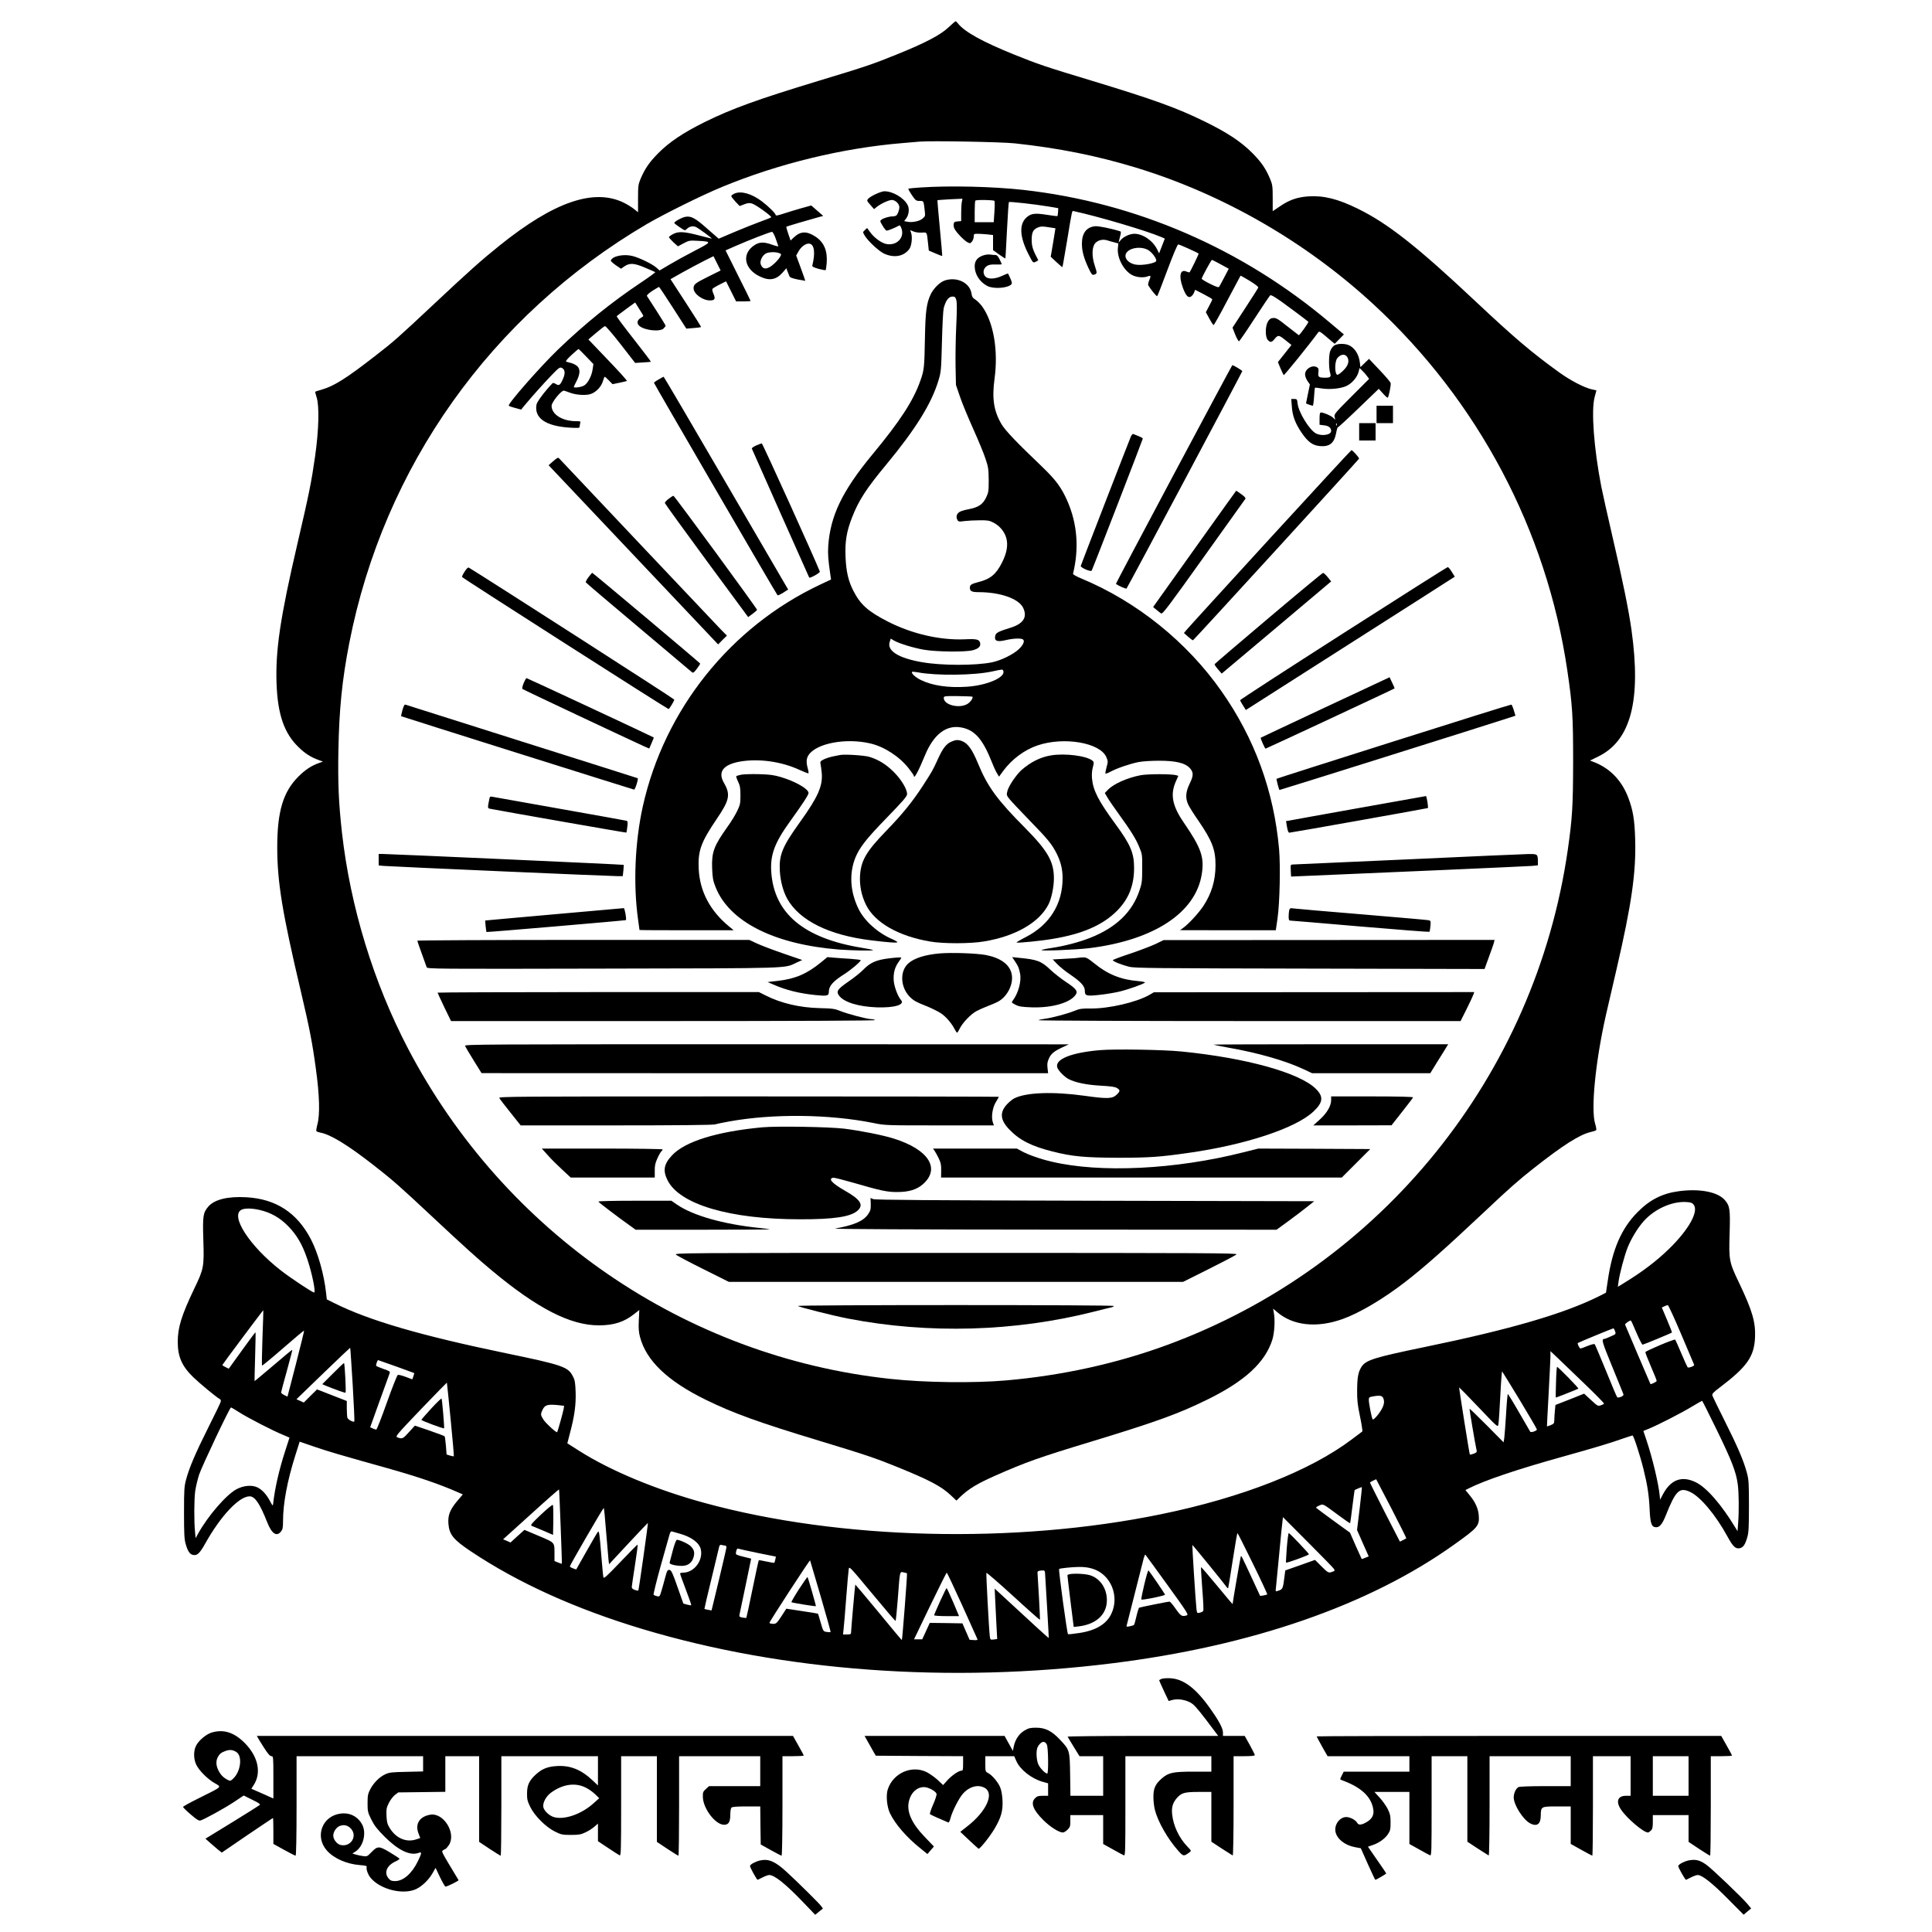
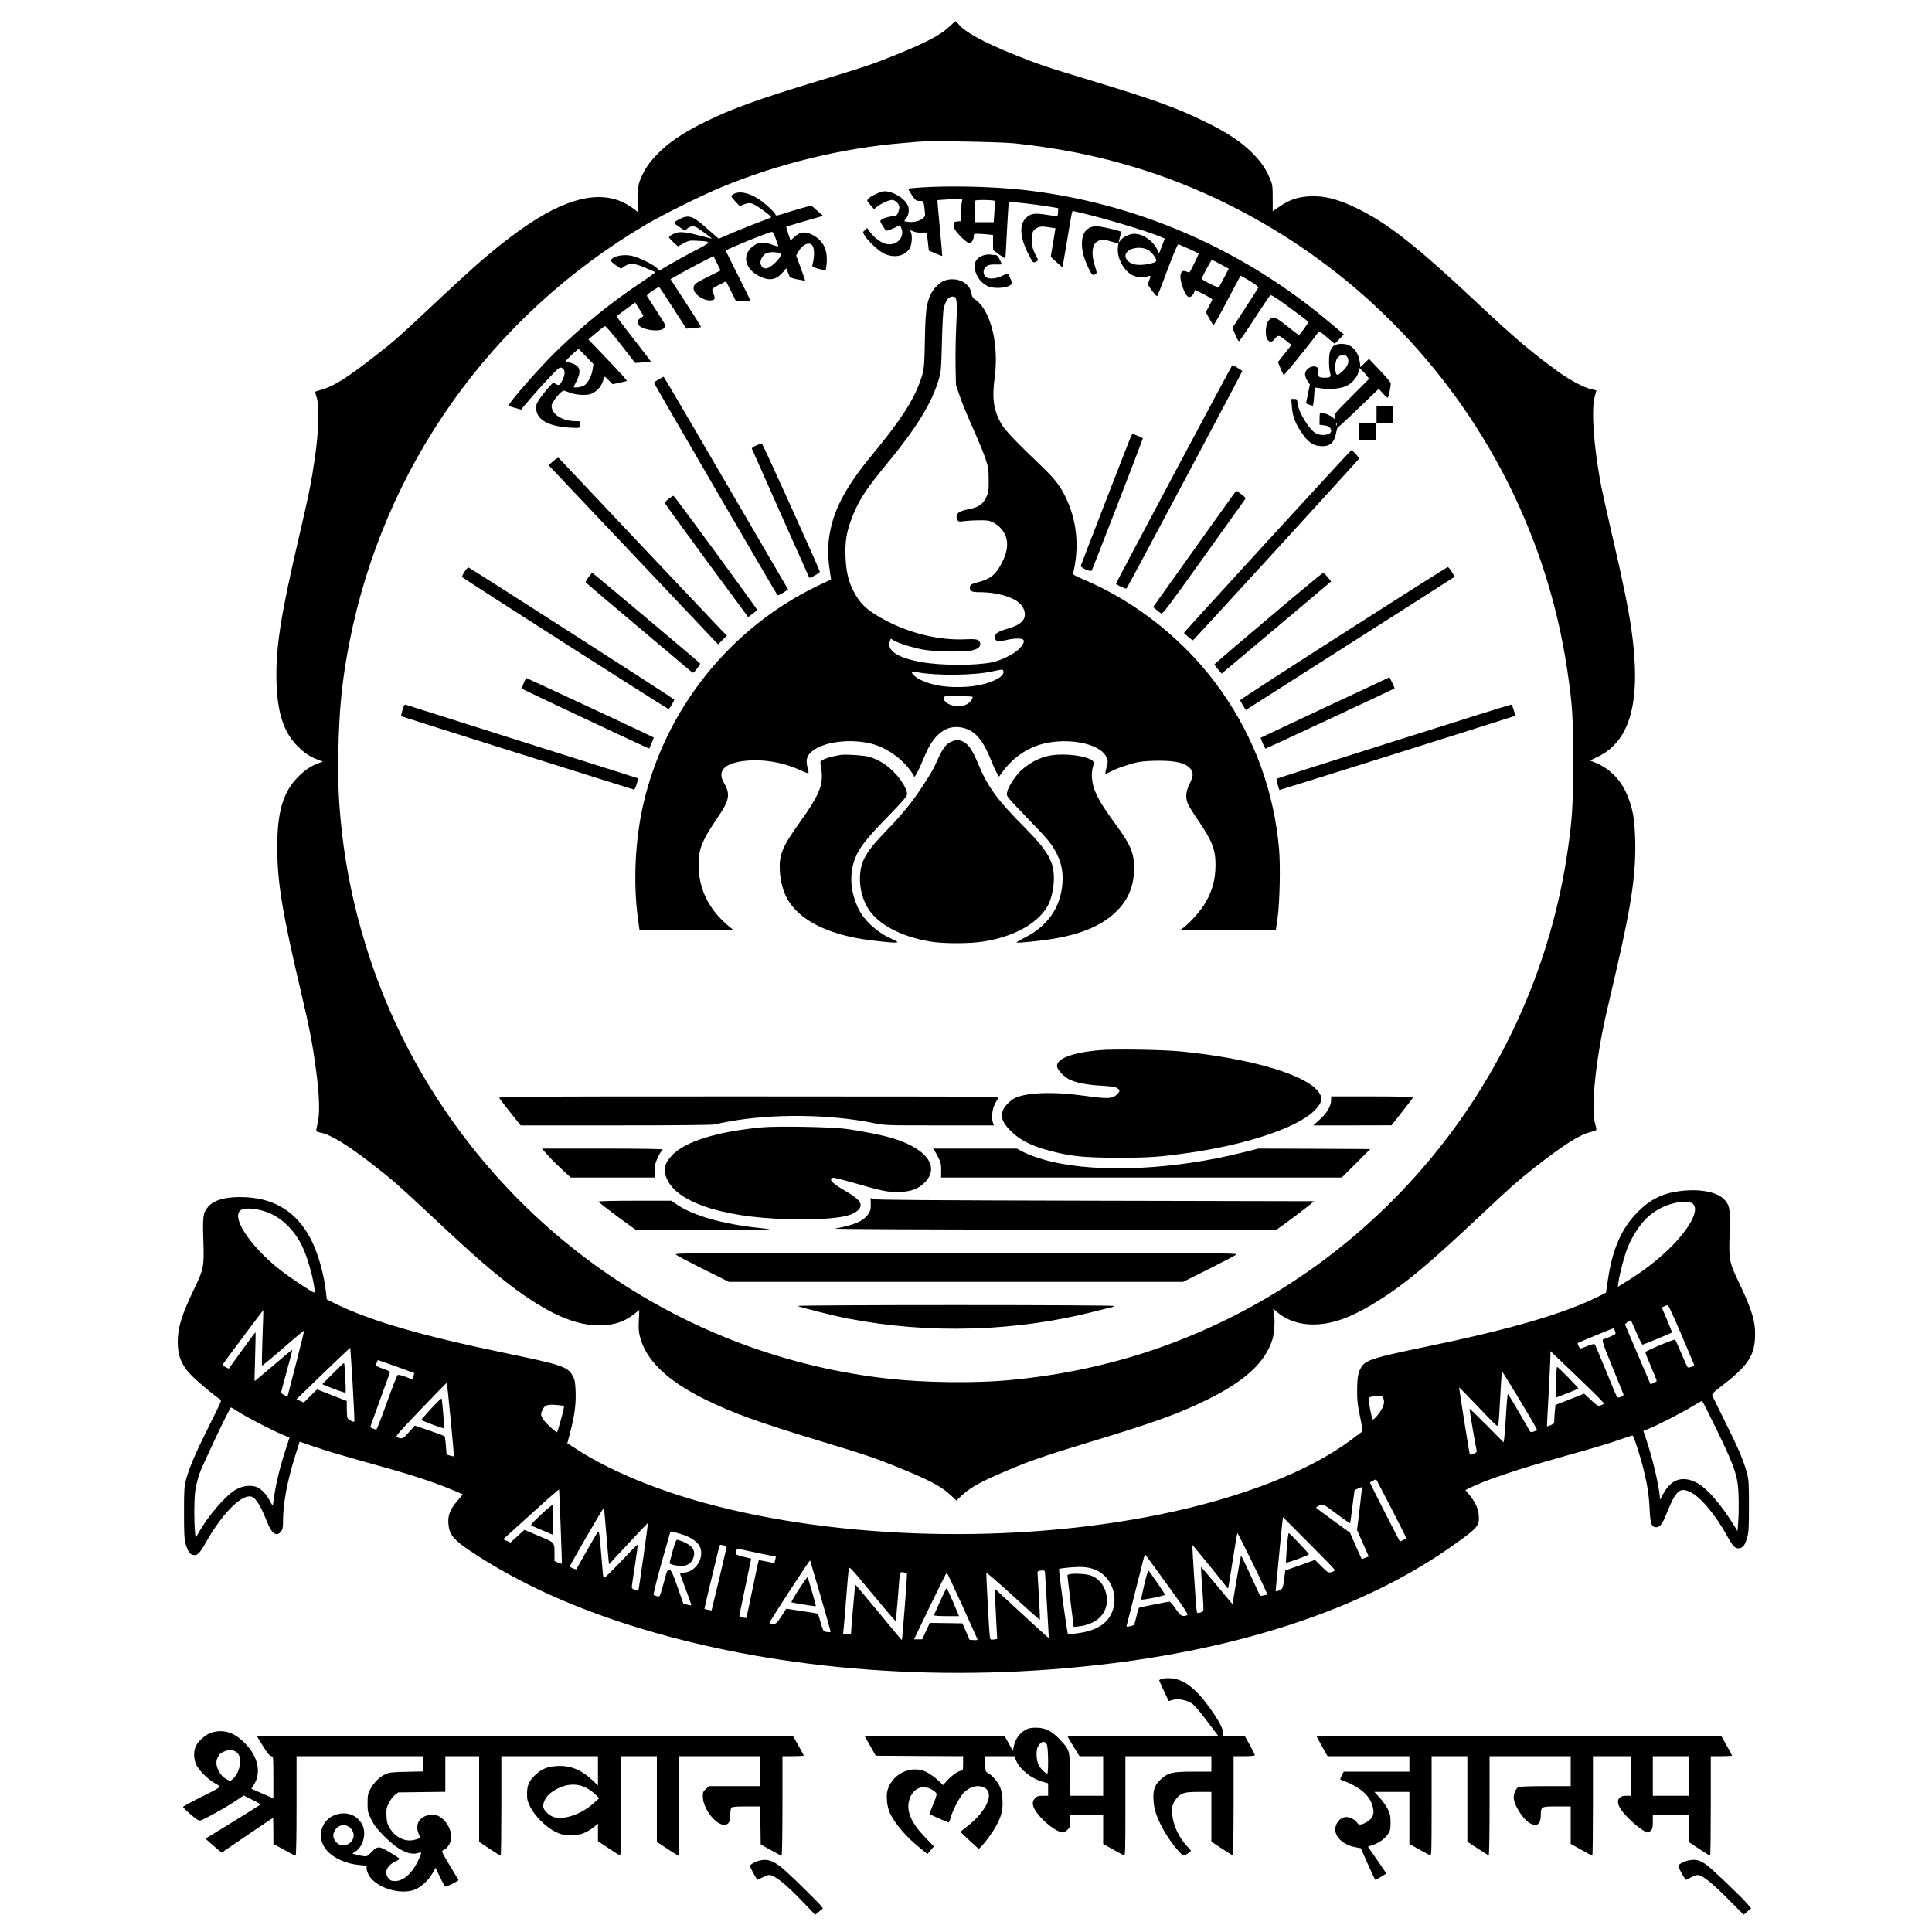
<svg xmlns="http://www.w3.org/2000/svg" width="2666.667" height="2666.667" version="1" viewBox="0 0 2000 2000">
  <path d="M981.8 28.4c-8.4 7.9-24.1 16.1-53.3 27.9-25.2 10.2-32.2 12.6-80.5 27.2-64.6 19.6-90.7 29.1-119 43.1-21.9 10.9-36.2 20.5-47.5 31.9-9.3 9.4-13.8 15.9-18.4 26.7-2.4 5.8-2.6 7.4-2.6 20.4v14.1l-4-3.2c-2.2-1.8-6.8-4.7-10.2-6.4-31.1-15.6-72.7-1.4-129.3 44.2-18.7 15-30.8 25.8-67.5 60.2-38.1 35.7-41.6 38.8-60.3 53.3-30.7 23.9-43.5 32-56.7 35.7-3.3 1-6.1 1.8-6.2 2-.2.1.5 2.6 1.4 5.6 3 9.1 2.4 33.4-1.5 61.2-3.8 26.6-6.2 38.6-18.2 90.1-17.9 76.8-23 110.9-21.7 145.6 1.2 31.9 8 51.3 22.9 65.6 6.7 6.5 12.4 10.1 20.2 13l4.9 1.8-3.4 1.2c-8.2 2.8-14.8 7.1-22 14.3-15.8 15.8-21.9 36.1-21.9 73.2 0 35.9 5.2 67.8 24.5 149.4 9 38.3 11.9 53.2 15.5 80 3.8 27.5 4.3 47.3 1.6 57.3-.9 3.4-1.4 6.7-1.1 7.1.2.5 2.2 1.2 4.2 1.6 10.5 1.9 28.3 12.8 55.2 33.8 19.8 15.4 27.2 22 61.6 54.2 33.6 31.4 45.4 42 61.1 55.1 47 39.1 80.9 56.4 110.3 56.4 15.5 0 26.3-3.5 36.7-11.8l5.2-4.1-.5 10.7c-.4 8.1-.1 12.3 1.2 17.1 6.4 24.6 28.5 45.7 68 65.1 28.4 13.9 54.9 23.5 117.7 42.5 48.2 14.6 58.2 18 80.8 27.2 33.7 13.7 45.6 20 55.7 29.6l5.4 5.1 4.2-4.1c8.5-8.1 17.4-13.5 36.4-21.9 31.3-13.8 45-18.7 98.8-35 67.3-20.5 90.3-28.8 120-43.4 39.4-19.3 60.3-38.7 67.7-62.4 2.2-7.4 2.9-20.6 1.4-28l-.7-3.9 4.1 3.5c16.5 14.2 41.3 16.8 68 7.2 17.1-6.1 41.8-20.7 64-37.8 20.2-15.6 41.1-34.1 82.5-73 25.5-24.1 35.6-33 51-45.1 30.2-23.8 47.4-34.8 59-37.6 2.8-.6 5.4-1.5 5.8-1.9.5-.4 0-3.4-1-6.6-4.6-15.1.3-64.5 11.1-112.4 2.5-10.7 7.4-32.1 11-47.5 15.7-67.9 20.4-100.4 19.3-135.4-.6-19.9-2.3-29.6-7.1-42.3-6.5-17.3-18.3-29.8-34.1-36.3l-5.5-2.2 8.8-4.3c33.5-16.6 44.3-58 34.1-131-2.9-20.6-9.4-52.5-19.8-97-4.9-21.2-10.1-44.4-11.5-51.5-7.6-39.3-10.5-78.3-6.9-92.2l1.9-7.2-5-1.1c-7.6-1.7-21.8-9.1-33.1-17.2-28-20.1-46.8-36-87-73.8-60.3-56.7-90.9-80.8-122-96-20.5-10.1-35.4-13.8-51.3-12.7-11.2.8-19.7 3.7-29.1 10.2l-7.6 5.1v-13.5c0-12.4-.3-14.1-2.7-19.9-4.5-10.7-9-17.3-18.3-26.7-11.6-11.7-25.9-21.2-49-32.5-29.1-14.3-53-22.9-117.5-42.5-48.4-14.6-55.3-17-80.4-27.1-32.8-13.3-51-23.4-57.9-32.1-1-1.3-2.1-2.3-2.5-2.3-.4.1-3.7 2.9-7.4 6.4zm68.7 120c45.6 4.9 84.9 12.8 125.4 25.1 90.4 27.6 175.9 76.9 246.1 141.7 108.1 99.8 179 233.7 200.4 378.3 5.4 36.5 6.1 47.8 6.1 95-.1 46-.8 57.9-5.5 91-33.6 234-193 431.2-414.5 512.7-52.1 19.2-108.7 31.7-167 36.8-33.2 2.9-84.3 2.3-120-1.6-212-22.8-399.2-151.1-499.1-341.9C386.6 1017 362.7 938.8 354 862c-3.4-30.7-4.3-50.6-3.7-85 .8-42.9 3.8-73.1 11.3-111.5C397.3 483.1 508.4 326.7 669.5 232c18-10.5 57.5-30.1 78-38.5 58.3-24.1 124.8-40.3 187-45.4 7.2-.6 15-1.3 17.5-1.5 12.3-1 84.4.3 98.5 1.8z" />
  <path d="M952.6 194.1c-6.5.4-12 1-12.3 1.3-.3.2 1.4 3.2 3.6 6.5 3.9 5.7 4.4 6.1 8.1 6.1 4.3 0 4.1-.4 5.4 11.2.5 4.2.3 4.9-2.4 7.1-3.2 2.8-11 4.3-15.9 3.2l-3.1-.6 2.1-2.8c2.8-3.8 3.5-10 1.5-13.8-3.8-7.5-15.3-14.3-24.1-14.3-3.5 0-14.3 5-16.8 7.8-1.5 1.7-1.4 2.1 2.2 6.2l3.9 4.5 2.8-2.3c4.3-3.4 12.5-7.2 15.7-7.2 3.5 0 7.7 4 7.7 7.4 0 3.1-1.8 7.8-3.3 8.8-.7.4-2.3.8-3.7.8-3.4 0-9.2 1.7-11.4 3.3-1.8 1.3-1.8 1.6.9 6.1 1.5 2.6 3.4 5 4.1 5.3 1 .4 8.5-2.6 13.5-5.4.3-.2 1.1.8 1.7 2.2 4.4 9.7-4 19.2-15.2 17.1-4.9-.9-12.3-6.2-16.4-11.7l-3.6-4.9-2.3 2.2c-2.2 2-2.2 2.2-.5 5.1 3.2 5.8 14.7 16.5 20.3 19.2 10.4 4.8 20.5 3 26.2-4.7 2.4-3.2 3.4-12.3 1.9-16.7l-1-2.9 3.6 1.5c2 .8 5.6 1.3 8.4 1.1 5.6-.3 5.2-1.1 6.5 11.1l.8 7.5 6.8 2.9c3.7 1.7 6.9 2.8 7.1 2.6.1-.2-1-13.2-2.5-28.9-1.5-15.6-2.6-28.6-2.5-28.7.2-.2 6.1-.6 13.1-1l12.8-.6-.6 3.3c-.4 1.8-.7 7-.7 11.6v8.3l-3.7.3c-3.3.3-3.8.7-4.1 3.1-.2 1.6.4 4 1.4 5.4 2.9 4.6 9.7 11.4 12.8 13 2.8 1.5 3.1 1.4 4.8-.7 1-1.2 1.8-3.5 1.8-5.1 0-2.7.3-2.9 3.9-2.9 2.1 0 6.6.3 10 .6l6.1.7v15.6l6.2 4.5c3.5 2.4 6.4 4.3 6.5 4.2.2-.2.9-13.2 1.7-29 .8-15.8 1.7-29 2-29.4.7-.7 26.8 2.2 41.1 4.6l10 1.7-.2 3.9c-.2 2.2-.4 4.1-.6 4.3-.2.2-5.1-.4-10.8-1.3-13-2.1-17-1.5-22 3.4-7 7.1-6.1 20 2.7 37.2 4.9 9.5 4.6 9.3 7.8 7.9 1.4-.7 2.5-1.5 2.3-1.8-5.4-10-6.7-14-6.7-20.6 0-8.1 1.4-10.9 6.6-13.1 2.7-1.1 4.7-1.2 10.7-.2l7.3 1.1-2.4 14.8-2.5 14.7 5.9 5.5c3.2 3 6 5.4 6.2 5.2.2-.1 2.3-12.4 4.8-27.1 5.5-33.3 5-31.3 7.1-30.8 25.4 5.5 75.3 20.3 90.5 26.8l3.6 1.6-1.8 4.7c-1 2.7-2.3 6.1-3 7.7l-1.1 2.9-2-4.1c-4.6-9.3-14.9-16.2-23.8-16.2-4.7.1-11.2 3.1-13.9 6.5-1.2 1.5-2.2 2.6-2.2 2.4 0-.2.7-2.8 1.4-5.7 1.1-4 1.2-5.4.3-5.7-8.6-2.8-22.6-5.7-26.2-5.3-8.9 1-13.5 7.2-13.5 18 0 7.6 1.8 14.5 6.7 25.1 3.2 6.7 3.9 7.6 5.7 7.1 3.5-1 3.5-1.6.9-9.4-3.3-9.8-3-19.5.6-23.4 2.9-3.1 7.8-4.2 12.3-2.8 1.8.6 5.1 1.6 7.4 2.1l4.1 1.1-.5 5.2c-.8 10 6.1 22.9 14.7 27.5 4.7 2.5 12 3.1 16.5 1.3 3.1-1.1 3.2-.4 1.1 4.6-.8 2-1.2 4.1-.8 4.8 2.5 4.2 8.5 11.6 9.2 11.2.4-.3 5.2-12.5 10.6-27.1 6.1-16.3 10.4-26.5 11.2-26.5 1.2 0 20.1 8.5 21.1 9.5.4.3-8.2 18-9.4 19.4-.2.2-1.5-.1-3-.7-6.6-3.1-8.4 4.3-4 16.4 3 8.2 5.5 11.1 8.3 9.5 1.1-.5 2.6-2.4 3.3-4l1.2-3.1 8.9 4.6c4.9 2.5 8.9 4.9 8.9 5.3 0 .4-1.5 3.5-3.4 7l-3.3 6.3 3.6 6.6c2 3.7 4 6.7 4.4 6.7.5 0 6.9-11.4 14.2-25.4 7.4-13.9 13.6-25.5 13.7-25.7.2-.1 4.5 2.3 9.6 5.4 6.1 3.8 9.1 6.1 8.7 7-.3.8-6.4 10.4-13.6 21.4l-13 20 2.8 7.2c1.6 3.9 3.4 7 3.9 6.9.5-.1 7.7-10.5 15.9-23.2 8.3-12.7 15.6-23.6 16.2-24.2.9-.9 3.6.6 11.5 6.1 8.8 6.3 25.4 18.7 28.2 21.1.6.5-8.9 13.9-9.9 13.9-.1 0-5.3-4.1-11.6-9-9.9-7.9-11.8-9-14.9-8.8-2.7.2-3.8 1-5.5 3.8-2.8 4.8-2.9 15.8-.1 18.9 2.5 2.8 4 2.7 6.8-.7 3.9-4.7 4.4-4.7 11.3.8l6.4 5.1-7 8.9-7 8.8 2.6 6.4c1.5 3.5 3 6.6 3.4 7.1.5.5 26.2-31.2 35.7-44.2 1-1.3 1.8-1 5.9 2.4 2.6 2.2 6.1 5.2 7.9 6.7l3.3 2.7 4.7-4.8 4.8-4.9-13.9-11.7c-90.9-77-201.1-124.8-317.8-137.9-31.5-3.5-76.2-4.6-106.9-2.5zm76.9 13.9c.3.5.3 5.7-.1 11.5l-.7 10.5H1009v-10.8c0-6 .3-11.2.7-11.5 1-1.1 19.1-.8 19.8.3zm158.5 50.5c4 2.1 9 8.4 9 11.4 0 2.5-14.8 5.3-21.5 4-9-1.7-13.4-8.9-8.2-13.6 4.4-4.2 14.4-5.1 20.7-1.8zm75.6 15.1l8.4 4.6-4.5 8.6c-2.5 4.8-4.9 9.3-5.4 10-.6 1-2.7.4-9.5-3-4.7-2.3-8.6-4.7-8.6-5.3 0-1.3 9.9-19.5 10.6-19.5.3 0 4.4 2.1 9 4.6zM760.3 200.4c-1.8.8-3.3 2-3.3 2.6 0 .6 2 3.2 4.3 5.7l4.4 4.6 4.7-1.8c3.7-1.4 5.4-1.6 8.1-.8 4.2 1.3 20.9 13.4 19.8 14.3-.4.4-5.5 2.4-11.3 4.5-5.8 2.1-17.8 6.9-26.8 10.7l-16.2 6.9-11.9-10.4c-12.5-11.1-16.8-13.4-22.8-12.2-3.7.7-11.3 4.9-11.3 6.3.1.4 2.5 2.4 5.6 4.4 5.4 3.7 5.5 3.7 7.4 1.8 2.6-2.6 6-3.3 9.2-2.1 2.4.9 17.7 12.1 16.5 12.1-.2 0-5.4-1.3-11.6-2.9-16.5-4.4-22.5-4.8-28.1-1.9-2.5 1.3-4.5 2.7-4.5 3.3 0 .5 2.1 2.9 4.6 5.3l4.7 4.2 5.8-3.1c5.6-3 6.3-3.1 14.9-2.6 14.6.8 14.6 1-3.2 10.2-8.7 4.5-20.5 11-26.2 14.4l-10.3 6.1-3.6-3.2c-4.2-3.6-17.5-10.1-24.5-11.8-9.1-2.3-20.9.1-22.4 4.7-.2.5 2.1 2.7 5.1 4.8l5.5 3.7 3.1-2.2c5.6-4 10.3-3.8 21.5 1 5.5 2.3 10.3 4.4 10.8 4.7.4.2-6.1 5-14.5 10.6-30.8 20.6-57.7 42.3-85.7 69.1-18.9 18.2-53 57.1-51.4 58.6.4.5 3.5 1.5 6.8 2.4l6 1.6 3.5-4.3c7.4-8.9 19.6-22.6 27.8-31.1 7.6-7.9 8.7-8.7 10.7-7.8 3.4 1.6 3.9 5.4 1.4 11.2-2.9 6.7-4.2 7.7-7.5 5.5-1.4-.9-3-1.3-3.4-.8-7.6 7.8-16.1 19.1-16.6 22-2.6 14 9.3 22.4 34.4 24 8.4.5 10.2.4 10.2-.8 0-.8.3-2.4.6-3.7.6-2.1.3-2.2-4.2-2.2-14.3 0-25.4-7-25.4-15.9 0-3.8 10.4-16.5 12.9-15.7.9.2 3.6 1.2 6.1 2.1 6 2.3 15.5 3 20.8 1.6 5.7-1.6 11.5-7.4 13.3-13.4.7-2.6 1.6-4.7 1.9-4.7.3 0 2.3 1.7 4.4 3.9l3.7 3.8 7.2-1.5c4-.8 7.4-1.7 7.6-1.8.5-.4-7.3-9.1-24.6-27.1l-15.2-15.9 7.9-6.7c4.3-3.7 8.5-6.9 9.2-7.1.8-.3 7.4 7.4 16.3 18.8l15 19.3 8-.5c4.4-.2 8.1-.6 8.3-.7.2-.2-7.8-10.7-17.8-23.5-10-12.7-18-23.4-17.6-23.7.3-.3 4.7-3.7 9.8-7.4l9.3-6.8 4.2 6.7c2.4 3.7 4.3 6.9 4.3 7.2 0 .3-1.3 1.4-3 2.3-3.5 2.1-4 5.5-1.2 8 5.2 4.7 21.4 6.5 25.2 2.7 1.1-1.1 2-2.4 2-2.9 0-.4-4.2-7.3-9.3-15.2-5.1-7.9-9.6-14.9-10-15.5-.4-.7 1.8-2.8 5.6-5.3 3.5-2.2 6.6-4.1 6.9-4.1.3 0 6.8 9.7 14.4 21.6l13.9 21.6 7.4-.6c4.1-.3 7.6-.8 7.8-1 .3-.2-6.8-11.5-15.6-25l-16-24.6 12.2-6.9c6.7-3.7 16.7-9.1 22.3-11.9l10-5 3.7 7.4 3.7 7.4-12.3 6.1c-14.4 7.2-15.7 8.2-15.7 12.4 0 5.6 9.3 12.5 17 12.5 5 0 5.9-1.7 3.5-7-.9-2.1-1.4-4.3-1-4.9.3-.6 3.7-2.7 7.4-4.5l6.7-3.4 5.2 10.4L762 312h7.5c4.1 0 7.5-.2 7.5-.5s-5.8-12.2-13-26.4l-12.9-25.9 10.7-4.7c12.9-5.7 35.6-14.5 37.4-14.5.7 0 2.4 3 3.7 6.7 1.3 3.8 2.6 7.3 2.8 8 .3.6-2.3.1-6.2-1.3-8.2-3-12.9-3-17.7-.1-14.5 8.7-11.9 25.2 5.2 33.1 9.8 4.6 16.7 3.2 23.4-4.5l3.6-4.2 1.3 3.4c.8 1.9 1.7 4.1 2 5 .3 1.1 3.1 2.1 8.4 3.2 4.3.8 7.9 1.4 7.9 1.4.1-.1-2-6.1-4.6-13.2l-4.8-13 2.2-3.9c2.8-5.2 7.7-8.8 11.3-8.4 5.3.6 6.5 9.3 3.2 22.7-.3 1.1 1.6 2 6.4 3.4 3.8 1 7.1 1.6 7.4 1.3.3-.3.8-3.7 1.1-7.5.9-12.6-2.8-21.2-11.4-27-9.4-6.2-15.8-5.9-22.9.9l-3.1 3-2.4-7c-1.3-3.8-2.2-7.1-2-7.3.5-.4 23.8-7.3 33.4-9.9l4.8-1.3-6.2-5.4-6.2-5.4-10.1 2.8c-5.6 1.6-13.9 4.1-18.4 5.6-6.1 2-8.3 2.4-8.3 1.5 0-1.6-7.5-9-14.2-14.1-10.6-8-21.7-11.2-28.5-8.1zm46.2 61.6c2.5.9 2.5 1.1 1.1 3.8-.8 1.5-3.5 4.7-6 7-7 6.5-11.9 6.8-14.1.8-1.2-3.4 1.7-9.4 5.5-11.3 3-1.5 9.9-1.7 13.5-.3zM606.9 369.2l7.4 7.7-.7 4.7c-.9 7.2-4.9 15-8.8 17.4-2.9 1.8-10.8 2.9-10.8 1.5 0-.3 1.2-2.8 2.6-5.5 3.8-7.3 4.3-12.5 1.3-15.6-1.2-1.3-4.1-2.9-6.3-3.5-2.3-.6-4.7-1.3-5.5-1.5-.9-.3 1-2.7 5.5-6.9 3.8-3.5 7.1-6.3 7.4-6.2.3.1 3.8 3.7 7.9 7.9z" />
  <path d="M1017.5 264.5c-5.8 2.1-8.5 5.6-8.5 11.1 0 8.3 5.2 16.4 13.2 20.5 6.2 3.2 20.5 2.3 24.6-1.6 1-.9.9-2.1-.8-6.1-1.2-2.7-2.3-5-2.5-5.2-.2-.2-2.9.8-6 2.3-7.6 3.6-15 3.8-17.7.5-2.6-3.2-2-7.8 1.4-10.3 2.2-1.6 4.1-2 9.3-1.9 3.6.1 6.5 0 6.5-.3 0-.2-1-2.5-2.2-5-1.5-3.1-2.8-4.5-4.2-4.5-1.2 0-3.7-.2-5.6-.5-1.9-.3-5.3.2-7.5 1zM978.2 290.3c-5.1 1.6-11.8 8.2-14.7 14.3-4.4 9.3-5.5 17.7-6 44.9-.6 31.2-.8 33.3-4.6 44.2-7.3 20.9-20.8 41.8-49.9 76.9-31 37.5-43.5 63.4-45.6 94.6-.5 8.3-.2 13.4 2.2 30l.7 4.7-11.5 5.4c-92.6 43.7-160.9 129-183.3 229.2-8.2 36.8-10.1 80.8-5 117.2.8 5.8 1.5 10.8 1.5 11 0 .2 21.9.3 48.8.3h48.7l-4.5-3.7c-19.9-16.3-30.6-36.5-31.7-59.8-.9-18.9 2.3-27.6 18.9-52.1 13.1-19.3 14.2-25 7.1-37.2-6.4-11.2-.6-18.7 16.6-21.8 19.5-3.4 43.2-.1 62 8.7 4.6 2.1 8.7 3.7 9 3.4.3-.3 0-2.6-.7-5-1.8-6.6-1.5-10.5 1-14.1 8.2-12 38.6-17.7 63.7-11.8 14.4 3.3 30.1 13.5 39.7 25.7 3 3.8 5.4 7.3 5.4 7.8 0 4.1 4.7-4.6 11.5-21.1 9-21.9 22.1-31.9 37.8-28.9 13.8 2.6 22.1 12.1 31.7 36.4 1.7 4.4 4.1 9.5 5.2 11.2l2 3.3 4.2-5.8c9.2-12.4 22.1-22 35.8-26.6 27.2-9.2 64.4-2.8 71 12 1.9 4.5 1.9 4.8.3 10.6-.9 3.3-1.4 6.2-1.1 6.6.3.3 2.7-.6 5.3-2 6.4-3.5 20.2-8.2 28.8-9.9 4.1-.8 13.1-1.4 21.5-1.4 16.9 0 26.5 2.3 31.3 7.2 4.4 4.6 4.4 8 .3 16.4-4.2 8.6-4.7 14.9-1.6 21.7 1.1 2.4 5.7 9.8 10.4 16.5 14.4 21.1 18 30.2 17.9 46.7-.1 15.5-4 28.7-12.4 41.6-4.9 7.5-15.5 19-21.4 23.2l-3 2.1 49.6.1h49.6l1.8-12.3c2.3-16.3 3.1-54.3 1.6-71.7-5.3-59.8-25.3-114.7-59.8-163.7-35.8-51-87.6-92.6-144.8-116.4-5.5-2.3-8.9-4.2-8.7-5 6.4-26.2 4.4-51.5-5.7-74.9-6.3-14.4-12-22.1-27-36.5-26.3-25.1-37.5-36.9-41.4-43.5-8-13.7-9.9-26.4-7.2-46.6 4.1-29.9-1-59-13-75.5-2-2.6-5.1-5.7-6.9-6.8-2.7-1.7-3.4-2.9-3.9-6.1-1.5-11.1-14.8-17.8-27.5-13.7zm11.8 20.4c.7 2.7.7 10.6-.1 26.7-.6 12.6-.9 31.5-.7 42l.4 19.1 4.1 12c2.2 6.6 8.4 21.5 13.6 33.1 5.2 11.6 11 25.5 12.8 31 3 9 3.3 11 3.4 22.4 0 11.7-.2 12.8-2.8 18.3-3.4 6.9-8 9.9-17.7 11.8-3.6.6-7.7 1.8-9.2 2.6-3.3 1.6-4.5 5.2-2.8 8.3 1.1 2.1 1.6 2.2 7.4 1.4 3.3-.4 10.4-.8 15.6-.8 8.2-.1 10.2.2 14.4 2.4 6.4 3.3 11.3 9.1 13.3 15.9 2 7.2.6 15.5-4.3 25.2-6.2 12.4-12.2 17.4-24.7 20.5-7.2 1.9-8.7 2.8-8.7 5.8 0 3.6 2 4.6 9.1 4.6 22.1 0 41.1 6.6 45.9 15.9 4.9 9.8.5 16.8-13.1 21-11.5 3.5-14.9 5.1-15.5 7.8-1.5 5.8 1.5 7.2 11 4.9 7.7-1.8 15.3-2.1 17.5-.7 2.2 1.4.5 5.6-4.1 10-5.5 5.4-18.6 11.8-27.8 13.7-17.2 3.5-52 3.5-72.5-.1-24.4-4.2-36.5-11.8-33.5-21l1.1-3.4 3.2 1.9c5.2 3.1 20.6 7.8 31.2 9.6 12.7 2.2 42.6 2.5 50.2.6 6.3-1.6 8.8-4.1 7.9-7.7-.9-3.6-3.6-4.3-15.7-3.7-25.7 1.1-54.6-5.5-79.9-18.4-20.4-10.5-28.3-17.5-35.6-31.8-5.2-10.1-7.5-20-8.1-35.1-.7-15.9 1.1-26.5 6.8-41 6.7-17.3 14.7-29.7 35.3-54.5 30.7-37.1 47-63.4 54.2-87.5 2.6-8.6 2.7-10.4 3.5-39.5.4-16.8 1.2-32.5 1.8-34.9 2.2-8.2 5.1-12.1 9.2-12.1 2.4 0 3 .6 3.9 3.7zm48.6 383.8c2.6 6.6-16.7 15-37.6 16.4-19.4 1.3-35.7-1.1-47.8-7-5.6-2.7-10.3-7.1-9-8.4.3-.3 2.9 0 5.9.5 19 3.6 58.1 3.2 76.9-.9 11-2.4 11-2.4 11.6-.6zm-32 26.7c1.2 1.3-2.3 6.1-5.8 7.9-8.8 4.5-23.8.4-23.8-6.5 0-2 .5-2.1 14.5-2 8 .1 14.8.4 15.1.6zM1380.7 358c-1.4 1.1-3.1 3.7-3.8 5.8-1.5 4.4-1.4 17.2 0 22.1 1.3 4.1.4 5.1-4.9 5.1-6.9 0-7.8-.7-7.2-5.5.4-3.7.1-4.5-1.8-5.5-4.8-2.5-12 2-12 7.5 0 1.8 1.1 4.9 2.5 6.9l2.5 3.6-2 9.6c-1.1 5.3-2 9.8-2 9.9 0 .4 6 2.5 7 2.5.4 0 1-4.1 1.3-9.1.3-5 .7-9.3 1-9.5.2-.2 3.2.1 6.8.7 8.1 1.3 19 .3 25.2-2.3 5.8-2.5 11.4-8.8 13-14.5l1.1-4.3 2.9 2.8c1.6 1.5 3.8 4 4.9 5.6l2.1 2.8-18.2 18.2c-17.2 17.2-18.2 18.4-17.5 21.2l.7 2.9-2.4-2.2c-2.4-2.2-9.8-5.3-12.5-5.3-1 0-1.4 1.6-1.4 6.4v6.3l4.7.6c4.8.5 7.3 2.5 7.3 5.9 0 4-9.7 5.6-15.7 2.5-6.7-3.5-17.9-21.6-19-30.8-.5-4.7-.7-4.9-3.6-4.9h-3l.6 7.7c.6 9.8 3.5 17.5 10.1 27.2 6.5 9.6 11.6 13.3 19.1 13.9 10 .8 14.7-3.1 16.7-13.7.6-3.3 1.4-5.9 1.8-5.8.4.1 10.1-8.8 21.5-19.8l20.8-20 4.4 4.9c2.4 2.7 4.6 4.6 4.9 4.3 1.1-1.1 3.5-13.3 3-15.2-.3-1.1-5.5-7.2-11.5-13.5l-10.9-11.5-4.5 4.3-4.4 4.3-.6-5c-1-8.5-5.8-15.7-12-18-4.7-1.8-12.1-1.4-15 .9zm13.9 11.5c2.6 4 1.1 9.2-4.2 14.2-2.4 2.4-5.1 4.3-5.8 4.3-3 0-3.2-13.3-.3-17.1 3.3-4.3 8-4.9 10.3-1.4zm-10.9 70.7c-.3.8-.6.5-.6-.6-.1-1.1.2-1.7.5-1.3.3.3.4 1.2.1 1.9z" />
  <path d="M1215.1 491.1c-33.1 62.2-60.1 113.2-59.9 113.3 3.4 2.5 10.4 5.4 11 4.8 1.1-1.1 119.8-224.1 119.8-225 0-.7-9.2-6.2-10.3-6.2-.2 0-27.5 50.9-60.6 113.1zM681.8 392.8c-2.7 1.5-4.8 3.1-4.8 3.5 0 .8 126.6 218.6 127.9 219.9.3.4 2.9-.8 5.8-2.6l5.2-3.3-64.2-110.1C716.4 439.6 687.3 390 687 390c-.3 0-2.6 1.3-5.2 2.8zM1425 429v9h17v-18h-17v9zM1407 447v9h17v-18h-17v9zM1170.6 452.1c-2.7 6.4-51.5 132.4-51.8 133.7-.4 1.8 10.5 6.5 11.3 4.9 1.2-2.1 52.9-135.7 52.9-136.6 0-.8-1.9-1.7-9.8-4.8-.7-.3-1.8.9-2.6 2.8zM782.7 461.2c-2.6 1.1-4.6 2.6-4.4 3.2 1.1 2.7 59.1 133.1 59.4 133.5.8 1 11.5-5 11-6.2-5.1-13.1-59.3-132.7-60.1-132.7-.6.1-3.3 1-5.9 2.2zM1314.4 557.6c-46.1 50.4-85 93-86.3 94.7l-2.5 3 4.4 3.9c2.4 2.1 4.6 3.7 5 3.6 1-.4 171.4-186.8 171.9-188 .3-1-6.7-8.8-7.9-8.8-.4 0-38.4 41.2-84.6 91.6zM572.7 477.4l-4.8 4.2 87.7 92.7 87.8 92.8 4.5-4.6 4.6-4.5-6.6-6.7c-4.7-4.9-156.6-165.5-167.3-177-.8-.9-2.3-.1-5.9 3.1zM1236.6 568.2l-42.9 60.2 3.4 2.8c1.9 1.6 4.1 3.4 5.1 3.9 1.3.7 8.6-8.9 43.9-58.4 23.2-32.5 42.6-59.7 43.1-60.3.6-.8-.8-2.4-4.2-4.8-2.7-2-5.1-3.6-5.3-3.6-.1 0-19.5 27.1-43.1 60.2zM692.3 516.3c-2.4 1.7-4.2 3.8-4 4.5.1.7 19.6 27.6 43.2 59.7l43 58.3 4.5-3.3c2.4-1.8 4.6-3.7 4.7-4.2.3-.9-85.2-117.6-86.5-118-.4-.2-2.6 1.2-4.9 3zM481 591.7c-1.7 2.6-2.9 5.1-2.7 5.6.3 1 212.6 136.7 213.8 136.7.8 0 5.9-8.4 5.9-9.8 0-.7-200.4-129.4-212.7-136.6-.8-.5-2.3 1-4.3 4.1zM1390.5 655.6c-58.8 37.6-106.9 68.8-106.8 69.3.1.5 1.6 3 3.1 5.5l2.9 4.6 104.4-66.6c57.4-36.6 106.1-67.6 108.1-69l3.8-2.4-3.1-5c-1.7-2.8-3.6-5-4.2-4.9-.7 0-49.3 30.8-108.2 68.5zM609.2 597.5c-1.9 2.4-3.1 4.9-2.7 5.4.3.6 24.8 21.4 54.3 46.2 29.5 24.9 54.4 45.8 55.3 46.6 1.4 1.2 2.1.8 5.3-3.4 2-2.6 3.5-5 3.4-5.4-.4-.9-111-93.9-111.7-93.9-.3 0-2.1 2.1-3.9 4.5zM1313 640c-30.5 25.7-55.5 47.2-55.7 47.6-.1.5 1.5 2.9 3.6 5.3l3.8 4.4 56.7-47.7 56.6-47.7-3.6-4.5c-2-2.4-4.1-4.4-4.8-4.3-.6 0-26.1 21.1-56.6 46.9zM1372 732.2c-36.6 17.2-66.7 31.3-66.9 31.5-.5.4 4.3 11.3 5 11.3.6 0 133.1-61.8 133.6-62.4.1-.1-1-2.7-2.5-5.8l-2.7-5.7-66.5 31.1zM542.1 707.2c-1.2 2.8-1.8 5.5-1.3 6 .7.7 110.5 52.4 126 59.4l5.3 2.3 2.4-5.6c1.4-3.1 2.4-5.7 2.2-5.9-.6-.6-130.9-61.4-131.6-61.4-.5 0-1.8 2.3-3 5.2zM416.6 735.1c-.9 3.4-1.5 6.2-1.4 6.3.5.4 240.3 75.9 241.2 76 1.1.1 4.7-11.2 3.7-11.8-.3-.2-54.2-17.2-119.6-37.9-65.5-20.7-119.8-37.9-120.6-38.2-1.2-.4-1.9.8-3.3 5.6zM1442.7 767.5c-66.4 21-121 38.4-121.2 38.7-.4.3 2.3 10.8 3 11.6.2.2 212.7-66.6 236.6-74.4l7.7-2.5-1.7-5.6c-.9-3.1-2.1-5.8-2.6-5.9-.6-.1-55.4 17-121.8 38.1zM984.5 767.9c-5.1 2.3-8.6 6.9-13.6 17.9-5.4 11.9-6.1 12.9-15.3 27.2-11.1 17.1-21.1 29.4-38.1 47-20.8 21.4-26.2 30.8-27.2 46.5-.6 10.2 1.5 20.7 6.2 30.2 9.1 18.4 33.5 32.4 66.5 38 13.6 2.3 41.3 2.3 55.5-.1 32.5-5.3 57.4-19.6 66.9-38.4 3.1-6 5.6-18.2 5.6-26.8 0-17.5-6.2-28.4-29.7-52.2-28.8-28.9-38.9-42.7-48.8-66.7-6.1-14.8-10.6-21.1-16.8-23.4-4-1.5-6.6-1.3-11.2.8z" />
  <path d="M869.5 781.6c-1.1.2-4.5.9-7.5 1.5s-7.2 2-9.4 3.1c-3.3 1.7-3.7 2.3-3.2 4.6.4 1.5.9 5.9 1.3 9.8 1 13.2-4 24.5-22.2 49.9-18.8 26.1-22.2 34.5-21.2 51.5.7 10.7 3.5 21 7.8 28.7 12.7 22.3 43.1 37.4 86.5 42.7 17.7 2.2 27.4 2.9 27.4 1.9 0-.4-2.6-1.9-5.6-3.2-14.9-6.5-28.5-18.7-34.6-31.1-8.8-17.9-9.9-36.8-3.3-53.2 4.3-10.5 11.3-19.5 32.6-41.4C935 829 939 824.3 939 822.1c0-5.3-6-15.2-13.9-23.1-8-7.9-15.7-12.6-25.1-15.5-5.3-1.6-26.2-2.9-30.5-1.9zM1087.8 782c-10.8 1.8-20.9 6.9-30.2 15-5.4 4.8-13.1 16.1-14.6 21.4-1.2 4.4-1.1 4.7 1.6 8.3 1.6 2.1 11 12.1 20.9 22.3 19.2 19.7 23.4 24.8 28.4 34.7 4.2 8.5 6.1 16.2 6.1 25.4 0 26.6-13.3 48.1-37.8 60.8-5.7 2.9-10.1 5.5-9.9 5.8.8.7 24.8-1.6 37.6-3.8 30.7-5.1 51.5-14.2 66.2-28.8 12.2-12.2 17.9-26.3 17.9-44.6 0-15.5-3.6-24-19.2-45.3-17.9-24.4-23.3-35-24.4-47.7-.3-3.7 0-8 .9-11.2 1.2-4.7 1.2-5.4-.2-6.7-5.7-5.1-28.5-8.1-43.3-5.6z" />
-   <path d="M767.1 802c-2.4.5-4.6 1.2-4.9 1.5-.3.3.5 2.8 1.9 5.7 2 4.2 2.4 6.7 2.4 14.2 0 8.2-.3 9.8-3.3 16-1.8 3.8-6.3 11.3-10.1 16.5-14.2 19.9-16.5 26.3-15.9 43 .4 9.9.9 12.7 3.5 19.3 14.2 36 60.8 59.5 128.2 64.8 14.1 1 35.8 1.4 34.9.5-.3-.3-5.6-1.4-11.9-2.4-60-9.9-90.6-35.6-93.5-78.5-1.2-17.6 3.5-30.2 19.3-52.1 13.5-18.7 19.3-27.7 19.3-29.6 0-4.2-13.6-12-28.7-16.5-7.2-2.1-11.3-2.7-22.8-3-7.7-.2-16 .1-18.4.6zM1180.8 802.5c-13.7 2.6-27.9 8.9-33.8 15l-3.3 3.4 2.8 4.8c1.5 2.6 6.7 10.2 11.5 16.8 12.6 17.4 18 26 21.4 34.5 3 7.2 3.1 8.1 3 22 0 12.9-.3 15.4-2.7 22.5-7.5 22.6-24.2 38.7-51.3 49.4-11.4 4.5-26.8 8.5-40.2 10.5-5.1.7-9.6 1.7-10 2.1-1.1 1.2 35.9-.3 49.7-2 67-8.4 110-36.8 116.2-76.8 2.7-17.4-.6-26.8-18.6-53.1-12-17.4-14.3-29.2-8.2-42.8l2.5-5.6-2.1-.7c-4.9-1.4-29.2-1.4-36.9 0zM506.6 826.9c-2 9.8-2 9.8 1.1 10.4 15.1 2.9 140.5 24.9 140.7 24.6.2-.2.7-2.9 1-6.1.6-4.9.5-5.7-1.1-6.2-1-.3-31.3-5.7-67.3-12.1-36-6.4-67.4-12-69.7-12.4-4-.8-4.2-.7-4.7 1.8zM1406.5 836.5c-37.9 6.8-70.4 12.6-72.1 13l-3.1.5 1 6c.7 4 1.4 6 2.4 6 1.8 0 142.6-25.1 143.4-25.5.7-.5-1.2-12.5-2-12.4-.3 0-31.6 5.6-69.6 12.4zM392 889.9v6l5.3.5c5.9.6 234.5 10.6 242.3 10.6h5.1l.6-5.7c.3-3.2.5-5.9.3-6-.3-.4-243-11.3-249.8-11.3H392v5.9zM1457.5 889.6c-63.8 2.9-117.3 5.3-118.8 5.3-2.8.1-2.8.1-2.5 6.3l.3 6.2 5-.2c91.2-3.8 239.6-10.4 244.3-10.8l6.2-.6v-3.6c0-8.1-.2-8.2-9.9-8.1-4.7.1-60.8 2.5-124.6 5.5zM573.5 946.5c-39 3.5-71.1 6.3-71.2 6.4-.2.1.9 11.5 1.3 11.9.3.4 143.8-11.9 144.3-12.3.9-.9-1.2-12.5-2.2-12.4-.7.1-33.1 3-72.2 6.4zM1334.6 942.2c-.3 1.3-.6 4.2-.6 6.5 0 3.4.4 4.3 1.7 4.3.9 0 33.6 2.7 72.6 6.1 39 3.3 71.1 5.8 71.4 5.5.4-.3.8-3.1 1.1-6.1.4-5 .3-5.4-1.9-5.9-1.3-.3-32.5-3-69.4-6.1-36.8-3-68.6-5.8-70.6-6.1-3.2-.5-3.7-.2-4.3 1.8zM432 973.8c0 .5 2.1 6.4 4.6 13.3 2.5 6.8 4.8 13.2 5.1 14.2.5 1.7 8.2 1.8 182.2 1.4 199.4-.4 187.4 0 200.9-6.3l5.7-2.6-19.5-6.7c-10.7-3.7-23.1-8.4-27.4-10.4l-7.9-3.7H603.9c-94.6 0-171.9.4-171.9.8zM1196.5 977.1c-4.4 2.1-16.2 6.6-26.2 10-10.1 3.3-18.3 6.4-18.3 6.9 0 1.2 9.4 4.9 16.9 6.8 5.9 1.4 25.2 1.6 187.2 1.9l180.7.4 4.5-12.4c2.5-6.8 4.9-13.5 5.2-15l.7-2.7-171.3.1-171.4.1-8 3.9zM972.5 987c-14.9 1.3-26.5 5-32.3 10.4-9 8.1-8.1 24.8 1.7 34.6 3.7 3.7 6.8 5.5 15.6 8.9 6.1 2.4 13.4 6 16.3 7.9 5.3 3.4 11.4 10.5 14.6 16.9.9 1.8 2 3.3 2.4 3.3.4 0 1.6-1.9 2.7-4.2 2.8-5.9 11.4-14.9 17.3-18.1 2.8-1.5 8-3.8 11.7-5.2 3.7-1.4 8.3-3.4 10.3-4.4 10.4-5.4 17.1-19.5 14.2-29.9-2.4-9.2-11.8-15.8-26.6-18.6-9.9-1.8-35.7-2.7-47.9-1.6zM849.8 996.3c-14.4 11.8-26.8 17.1-44.7 19.1l-10.5 1.2 6 2.6c12.9 5.7 26.9 9.2 43.7 10.9 11.9 1.2 13.7.8 13.7-3.2 0-6.2 4-10.8 15.9-18.4 7.1-4.5 17.1-13 17.1-14.5 0-.4-4.6-1-10.2-1.4-5.7-.3-13.5-.9-17.3-1.2l-7-.6-6.7 5.5z" />
-   <path d="M921 992c-13.9 1.6-20.1 4.4-27.5 12-2.7 2.8-9.6 8.3-15.3 12.2-11.3 7.8-12.9 10.1-9.5 14.6 5 6.7 20 11.3 38.9 12 18.4.6 29.5-2.7 25.1-7.6-3.2-3.6-6.9-13.4-7.5-19.8-.6-7.7 1-14 4.9-19.4 1.6-2.2 2.9-4.2 2.9-4.5 0-.6-3.5-.5-12 .5zM1050.7 995.2c3.4 5 4.1 6.7 5.3 12.8 1.5 7.8-1.8 20-7.5 27.7-1.6 2.1-1.5 2.2 2.7 4.4 3.6 1.9 6.3 2.3 16.9 2.7 21.8.7 41.3-5.2 46-14 1.6-3-.9-5.9-10.8-12.4-4.8-3.2-12-8.8-15.9-12.5-9.5-9-13.6-10.6-32.8-12.4l-6.8-.7 2.9 4.4zM1116.5 991.5c-.5.2-6.8.7-13.9 1l-12.8.7 4.8 5c2.7 2.8 8.7 7.6 13.5 10.8 10.7 7.3 14.9 11.9 14.9 16.4 0 5.5 1.4 5.9 14.2 4.6 6.2-.6 16-2.2 21.6-3.5 9.8-2.4 24.7-7.7 26.5-9.4.4-.4-2.8-1.1-7.1-1.5-17.7-1.4-31.5-7-45.1-18.1-6.8-5.5-8.6-6.5-11.8-6.4-2.1 0-4.2.2-4.8.4zM453 1027.6c0 .3 3.1 7 6.9 15l7 14.4h220.3c142.6 0 219.8-.4 218.8-1-.8-.5-2.7-1-4.1-1-4.1 0-24.7-5.4-32-8.4-5.7-2.3-8-2.7-21.4-3-20.7-.5-40.2-5.1-55.9-13.1l-7-3.5H619.3c-91.5 0-166.3.3-166.3.6zM1189.5 1030.1c-13.3 7.5-41.8 14.1-60.5 13.9-9.1-.1-11.3.2-16.7 2.4-7.3 3-23 7.2-30.5 8.2-2.9.4-6 1-6.8 1.5-.8.5 97.2.9 217.7.9H1512l6.4-12.8c3.5-7 6.6-13.7 7-15l.7-2.2-165.8.1-165.8.1-5 2.9zM481.4 1082.7c.4 1 4.4 7.7 8.9 15l8.2 13.2 293.3.1H1085l-.6-5.3c-.5-4.2-.2-6.4 1.4-9.9 2.2-5 5.3-7.6 14.4-11.8l6.3-2.9-312.9-.1c-297.5 0-312.8.1-312.2 1.7zM1256.1 1081.4c.2.2 7.2 1.6 15.4 3.1 30.5 5.3 59.3 13.6 77.4 22.1l9.4 4.4H1480.6l7.9-12.8c4.4-7 8.6-13.7 9.3-15l1.4-2.2h-121.8c-66.9 0-121.5.2-121.3.4z" />
  <path d="M1138.7 1087.1c-30.2 2.6-46.9 9.5-44.2 18 1.1 3.3 7.5 9.8 11.8 12 7 3.6 18.7 6 33.4 6.8 10.6.6 14.8 1.2 16.7 2.5 3.3 2.1 3.3 3.1-.2 6.6-4.6 4.5-9.5 4.7-33.1 1.4-32.8-4.6-60.9-3.6-73.1 2.6-2 1-5.5 3.9-7.7 6.3-7.6 8.3-6.9 16.1 2.5 25.9 10.5 11 22.8 17.3 44.7 22.8 20.3 5.2 33.7 6.4 68 6.5 32.3 0 43.3-.8 73.3-5.1 58.5-8.3 110.5-25.5 128.7-42.6 10.2-9.5 10.9-15.6 2.5-23.8-17-16.6-72.3-31.9-139-38.5-18.8-1.9-69.4-2.7-84.3-1.4zM516.9 1136.7c.5 1 5.7 7.8 11.5 15L539 1165h98.8c64 0 99.9-.4 102.2-1 1.9-.6 8.5-1.9 14.5-3 45.4-8.3 104-7.7 150 1.6 11.8 2.4 12.7 2.4 68.2 2.4h56.2l-1.1-3.1c-1.9-5.4-.4-15.4 3.1-21 1.7-2.8 3.1-5.2 3.1-5.5 0-.2-116.6-.4-259-.4-246.4 0-259 .1-258.1 1.7zM1378 1138.8c0 6-4.4 13.5-11.8 20.2l-6.7 6h40.5l40.5-.1 11-14c6.1-7.7 11.2-14.4 11.3-14.9.2-.6-15.4-1-42.2-1H1378v3.8zM789 1167c-47 4.4-80.1 14.7-93.4 29.1-8.4 9-9.6 15.7-4.5 25.8 12.5 24.9 64.5 40.3 136.9 40.3 35.4.1 52.9-2.6 59.9-9.1 6.4-5.9 2.8-11.4-13.4-20.6-13.1-7.5-17.6-12.4-11.9-13.3 1.1-.2 10.5 2.2 20.9 5.2 28.2 8.2 34.8 9.6 45.1 9.6 12.1 0 20.4-2.5 26.8-8.1 18.5-16.3 5.8-36-30.3-47.3-11.1-3.5-34.3-8.1-51.1-10.2-15.7-1.9-69.9-2.8-85-1.4zM567.2 1196c3.4 3.9 10.2 10.6 15 15l8.6 8h87v-6.8c-.1-5.4.5-8.2 2.7-13 1.5-3.4 3.4-6.7 4.1-7.3.8-.6 1.4-1.5 1.4-2s-27.3-.9-62.6-.9h-62.5l6.3 7z" />
  <path d="M967.4 1191.2c.9 1.3 2.9 4.8 4.3 7.8 2.2 4.5 2.7 6.8 2.6 12.7l-.1 7.3H1389l14.8-14.8 14.7-14.7-58-.3-57.9-.2-15.6 3.9c-70.2 17.8-148.1 21.6-198.5 9.6-11.7-2.7-24.7-7.3-31.2-11l-4.6-2.5h-86.9l1.6 2.2zM901.4 1246.5c.1 5.6-.3 6.9-2.9 10.7-4.9 6.9-14.5 11.1-34 14.6-3.1.6 82.2 1 226 1.1l231 .1 12.2-8.9c6.7-4.9 15.5-11.6 19.5-14.8l7.3-5.8-227-.5c-171.5-.4-227.6-.8-229.6-1.7l-2.7-1.2.2 6.4zM619.4 1243.9c.7 1.1 20.9 16.5 31.4 23.9l7.2 5.2h69.7c38.3 0 69.4-.2 69.2-.4-.2-.2-5.3-.9-11.4-1.5-36.6-3.8-67.9-12.7-84.4-23.9l-6.1-4.2h-38c-22.6 0-37.9.4-37.6.9zM700 1299c1.4 1.1 14.2 7.9 28.5 15l26 13h470.2l27-13.5c14.8-7.4 27.6-14.1 28.3-15 1.1-1.3-28.9-1.5-290.6-1.5-291.4 0-291.9 0-289.4 2zM826 1351.9c0 .9 35.5 9.9 52 13.1 83.1 16.1 172.6 13.6 254.5-7.2 8.8-2.2 17-4.3 18.3-4.5 1.2-.3 2.2-.9 2.2-1.4 0-.5-69.6-.9-163.5-.9-90.4 0-163.5.4-163.5.9z" />
  <path d="M1738.2 1233.1c-17.1 2.2-30.1 8.7-42.7 21.4-17 17-26.5 38.8-31.2 71.7l-1.8 12-7.5 3.8c-36.2 18-91.6 34.2-180.5 52.5-51.7 10.7-60.5 13.4-65 20.3-3.5 5.5-4.5 10.7-4.6 24.4-.1 10.2.4 14.9 3 27.2 1.7 8.3 2.8 15.2 2.3 15.5-.4.3-5.3 4-10.9 8.2-43.3 32.6-113.6 60.2-197.3 77.4-151.3 31.1-332.3 26.7-472.4-11.6-50.6-13.8-97.5-33.3-130.2-54.1l-12.1-7.7 2.8-10.8c4.6-17.4 6.2-28.9 5.8-42.1-.4-10.2-.7-12.4-3-16.7-4.8-9.5-11-11.6-68.5-23.5-88.7-18.4-142.4-34-178.5-52.1l-7.6-3.8-.7-6.3c-2.1-19.5-8.4-41.7-15.7-55.8-14.4-27.7-36.3-41.9-66.9-43.6-19.2-1.1-33.1 2.3-39.4 9.7-5.4 6.4-5.9 9.4-5.1 34.8.9 27.5.4 29.7-9.4 50.1-13.1 27.4-17.1 40.1-17.1 55.1 0 15.3 4.3 25.2 16.1 36.6 6.7 6.5 23.8 20.6 27.1 22.4 1.4.7 1.7 1.6 1.2 3.2-.3 1.2-6 13-12.6 26.1-13.5 27-19.6 41.3-23 53.6-2.1 7.8-2.3 10.5-2.3 35 0 21.8.3 27.5 1.7 32.3 2.1 7.3 4.1 10.5 7.4 11.3 4.4 1.1 7.1-1.4 13-12 15.9-28.4 34.9-48.6 45.8-48.6 5.5 0 10.5 7.4 18.2 26.8 4.7 12 9.8 15.3 14.3 9.6 1.7-2.2 2.1-4.1 2.1-11 0-18 4.4-41.5 12.6-67.4l4.6-14.6 15.7 5.4c14.8 5 24.9 8 75.3 22.1 31.8 9 52.8 16.1 73.1 25l4.8 2.1-6 7.1c-7.3 8.7-9.6 14.6-8.9 23.3.9 11.3 5.1 16.4 23.3 28.6 49 32.7 108.4 59.6 178 80.5 145.6 43.7 317.4 56.3 485.4 35.4 144.6-17.9 266.9-60.3 354.5-123 24.7-17.6 26.2-19.4 25.4-30.4-.6-7-3.7-13.8-9.7-21l-4.1-5 3.4-1.7c16-8.2 50.3-19.8 97.1-32.8 34.3-9.6 48.7-13.9 63.1-19 4.7-1.6 9-3 9.4-3 1.1 0 7.9 20.9 11.4 35.1 4 16.1 5.7 27.2 6.3 41.7.7 14.7 2 18.2 6.9 18.2 3.5 0 6.4-3.6 9.8-12.2 10.3-25.8 14.1-29.5 25.1-24.4 10.6 4.8 26.5 23.8 38.6 45.9 5.9 10.9 8.7 13.5 13.2 12.3 3.4-.8 5.4-3.9 7.5-11.3 1.4-4.8 1.7-10.5 1.7-32.3 0-24.5-.2-27.2-2.3-35-3.4-12.4-9.5-26.6-23-53.5-6.6-13.2-12.3-24.9-12.6-26-.4-1.6 1.2-3.3 7.7-8.2 28.2-21.4 35.5-31.8 36.5-51.5.7-16.1-2.7-27.8-16.5-56.8-10.3-21.5-10.7-23.4-9.8-51.1.7-24.9.3-28.3-4.7-34.3-7.1-8.6-25.8-12.4-47.6-9.5zm15 13.9c5.6 6.9-4.9 25.8-25.3 45.7-12.8 12.5-27.9 24-46.3 35.2l-6.8 4.2.7-5.3c1.2-8.6 6-26.7 9.4-35.3 3.9-9.7 10.5-20.5 16.8-27.5 11-12.3 28.6-20.3 43.2-19.7 5.3.3 6.7.7 8.3 2.7zM269 1252.6c11.2 2.6 20.6 7.9 29 16.4 9.2 9.3 15.1 19.4 20.1 34.4 4.9 14.4 9 34.6 7.1 34.6-1.8 0-24.6-15.1-34.8-23.1-32.3-25.3-52.4-56.5-40.4-62.6 3.4-1.7 11.1-1.6 19 .3zm1471.5 128.9c7.2 16.8 13.1 30.9 13.3 31.4.4 1.2-5.8 3.5-6.8 2.5-.4-.5-3.4-7-6.5-14.4s-6-13.8-6.4-14.2c-.8-.9-30.4 11.6-30.8 12.9-.2.5 2.4 7.1 5.7 14.8 3.3 7.6 6 14.3 6 15 0 .9-6.1 3.9-6.5 3.2-.2-.2-25.5-59.6-26.2-61.4-.4-.9 4.3-4.3 6-4.3.2 0 2.8 5.6 5.7 12.5 2.9 6.9 5.8 12.5 6.4 12.5.9 0 29.5-11.8 30.4-12.6.2-.1-2.1-6-5.1-13.1l-5.4-12.8 2.6-1.2c1.4-.7 3.1-1.2 3.6-1.2.6-.1 6.9 13.7 14 30.4zm-1468.8 3.3c-.5 15.5-.8 28.5-.4 28.8.3.3 10.1-7.8 21.8-18 11.7-10.2 21.5-18.4 21.7-18.2.2.2-3.6 15.7-8.4 34.4l-8.8 34-3.3-1.6c-1.8-.9-3.3-2.1-3.3-2.7 0-.6 2.7-10.8 6-22.5 3.2-11.8 5.8-21.6 5.6-21.7-.2-.2-9 7.1-19.6 16.2-10.7 9-19.4 16.4-19.5 16.2-.1-.1.2-11.4.6-25.2.4-13.7.6-25.1.4-25.3-.2-.2-6.5 8.2-14 18.7l-13.7 19-3.4-1.7c-1.9-.9-3.3-1.9-3.2-2.2.5-1.2 42.2-57 42.4-56.7.1.1-.3 12.9-.9 28.5zm1400.2-6.8c1 3 1 3.1-4.6 5.5-3 1.4-5.8 2.5-6.2 2.5-3.6.1-3 2.3 7.8 28.6 6 14.8 11.2 27.6 11.6 28.5.4 1.2-.3 2-2.5 2.9-1.8.8-3.5.9-3.9.4-.5-.5-5.7-12.8-11.6-27.4-6-14.6-11.2-26.9-11.6-27.4-.5-.6-3.5.1-7.4 1.7-3.6 1.5-6.9 2.7-7.4 2.7-.9 0-3.4-5-2.8-5.7.5-.5 36-15.2 36.9-15.2.3-.1 1.1 1.3 1.7 2.9zm-1306.8 55.3c1.2 20.7 2 37.9 1.7 38.2-1 1.1-6.7-2-7.2-3.9-.3-1.2-.6-5.5-.6-9.7v-7.6l-15.4-6-15.4-6-6.9 6.8-6.8 6.8-3.8-1.7-3.8-1.7 27.7-26.8c15.2-14.7 27.8-26.6 27.9-26.5.2.2 1.3 17.3 2.6 38.1zm1274.6-1.4c11.7 11.2 21 20.7 20.8 21.1-.3.5-1.8 1.3-3.5 1.8-2.7 1-3.3.7-10-5.5l-7.1-6.6-14.8 5.9-14.9 5.8-.6 6c-.3 3.2-.6 7.6-.6 9.6 0 3.4-.4 3.9-3.7 5.3-2.1.8-3.9 1.4-3.9 1.3-.1 0 .7-15 1.7-33.1 1-18.2 1.8-35.7 1.9-38.9v-5.9l6.8 6.4c3.7 3.5 16.3 15.6 27.9 26.8zm-1229.5-17.3c10 3.6 18.4 6.7 18.6 6.8.1.2-.3 1.7-.9 3.4l-1.1 3.1-6.9-2.6c-3.8-1.4-7.4-2.3-8.1-2-.7.3-5.8 13.1-11.3 28.6-5.5 15.4-10.4 28.1-11 28-.5 0-2.2-.5-3.7-1.2l-2.6-1.2 9.7-27c5.4-14.9 10.1-27.9 10.5-29 .5-1.8-.3-2.3-6.5-4.4-3.8-1.4-7.2-2.8-7.5-3.2-.4-.8 1.2-5.9 2-5.9.2 0 8.7 3 18.8 6.6zm1163.2 35c9.7 16 17.6 29.6 17.6 30.2 0 1.4-6.2 3.5-6.9 2.3-.3-.5-5.5-9.5-11.6-20-6-10.5-11.3-19-11.6-19.1-.3 0-1.2 9.3-1.8 20.7-.7 11.5-1.6 22.7-1.9 25.1l-.7 4.3-17.4-17.6c-9.6-9.6-17.6-17.4-17.8-17.1-.3.3 5.9 37.2 7.3 43.1.4 1.6-.2 2.3-3.1 3.4-2 .7-3.8 1.1-3.9.9-.5-.5-11.4-69.3-11.1-69.6.1-.1 9.2 9.1 20.1 20.6 19.8 20.8 19.9 20.9 20.5 17.8.4-1.7 1.3-14.9 2-29.4.7-14.4 1.6-25.9 1.9-25.5.4.4 8.7 13.9 18.4 29.9zm-1106.9 19.7c2.1 20.8 3.5 38 3.3 38.2-.2.2-2-.1-4-.7l-3.5-1.1-.7-9.1c-.4-5-1-9.4-1.4-9.8-.4-.4-7.4-3-15.7-5.9l-15-5.1-6.2 6.8c-6.2 6.9-6.9 7.3-12 5.3-2.3-.8-1.1-2.3 24.3-28.9 14.8-15.4 26.9-27.8 27-27.7.1.1 1.9 17.2 3.9 38zm966.1-19.8c.4 2.5 0 4.6-1.5 7.8-2.6 5.4-9.1 13.1-10.1 12-1-1-4-16.4-4-20.2 0-2.7.3-2.9 5.8-3.8 7-1.1 8.9-.3 9.8 4.2zm344.6 30.8c15.5 31.8 20 43.4 21.7 56.1 1.2 8.7 1.4 27.8.4 40.4l-.6 8.3-2-3.3c-14.6-24.2-29.9-41.8-41.1-47.3-14.6-7.2-26.1-2.9-34.3 12.7l-2.8 5.3-.3-3.5c-1-12.1-7.7-40.3-14.1-59.1l-2.9-8.6 5.7-2.3c9.5-3.9 34.1-16.5 44.6-22.9 5.5-3.3 10.2-6 10.5-6 .3 0 7.1 13.6 15.2 30.2zm-1199.3-25.7l6.1.7-.6 3.6c-.8 4.1-6.1 23.2-6.7 23.7-.8.8-12.4-9.9-14.4-13.4-2.7-4.4-2.8-5.4-.7-9.7 2.4-5.2 5.2-6 16.3-4.9zm-329.3 8c9.5 5.9 33.6 18.3 44.5 22.8l6.6 2.8-4.4 13.6c-6.4 19.8-10.7 38.4-12.6 55.2-.2 2.2-.6 1.8-3-2.7-3.6-7-8.1-12-13.1-14.5-5.6-2.8-14.4-2.1-21.7 1.8-10.8 5.8-29.7 27.7-40 46.3l-2.4 4.4-.6-6.4c-1.1-10.6-1-34.3.2-42.5.6-4.2 2.4-11.8 4-16.8 2.8-8.6 31.7-69.5 33-69.6.4 0 4.7 2.5 9.5 5.6zm1191.9 99.2c8.6 16.7 15.5 30.5 15.3 30.7-.2.1-1.7 1-3.4 1.8l-3.2 1.6-15.7-30.5c-8.6-16.8-15.5-30.7-15.3-30.8.6-.6 6.3-3.4 6.4-3.3.1.1 7.2 13.9 15.9 30.5zm-33 0l-2.7 22 6 13.7 6.1 13.7-3.6 1.4c-1.9.9-3.6 1.4-3.7 1.2-.1-.2-2.9-6.3-6.2-13.7l-5.9-13.5-17-12.3c-9.3-6.8-17.4-12.8-17.9-13.3s.6-1.5 2.9-2.4c4.5-1.9 3.1-2.6 20.3 10.1 6.3 4.7 11.6 8.3 11.8 8.1.2-.2 1.3-8 2.4-17.3 1.2-9.3 2.2-17 2.3-17 .1 0 1.8-.8 3.7-1.7 1.9-.8 3.6-1.4 3.8-1.3.2.2-.9 10.2-2.3 22.3zm-827.1 18.7c.8 20.9 1.4 38.1 1.2 38.2-.2.2-1.9-.4-3.9-1.2l-3.7-1.5v-6.9c0-12.9.8-11.9-16.2-19.1l-14.9-6.3-3.2 2.9c-1.8 1.6-5 4.5-7.2 6.5l-4 3.7-3.8-1.7-3.9-1.6 28.9-26.1c15.8-14.4 28.9-25.9 29-25.5.2.3.9 17.7 1.7 38.6zm47 4.7c1.1 13.4 2.2 26.5 2.5 29.2l.6 4.9 20-21.5c11-11.8 20.1-21.4 20.2-21.3.4.2-9.4 69.5-9.9 70-.3.3-1.9 0-3.6-.6-2.3-.8-3.2-1.7-3.2-3.2.1-1.2 1.6-11.5 3.4-23 1.8-11.4 3-20.7 2.6-20.7-.4 0-8.4 8.1-17.8 18-14.6 15.2-17.2 17.6-17.6 15.7-.3-1.2-1.2-11.2-2.1-22.2-1.8-22.4-2.3-26.1-3.5-24.8-.5.4-5.8 9.4-11.7 19.9l-10.8 19.1-3.2-1.1c-1.8-.6-3.3-1.6-3.4-2.1 0-1.2 34.3-60.4 35.1-60.5.3 0 1.4 10.9 2.4 24.2zm753.2 38.6c1.4 2.1 1.4 2.3-1.1 3.2-4.1 1.6-4.6 1.4-11.6-5.6l-6.6-6.6-15.4 5.5-15.4 5.4-.8 6.4c-1.5 12.1-1.9 13.1-5.8 14.4-3.5 1.2-3.5 1.2-3.2-1.4.2-1.4 1.6-16.8 3.3-34.1 1.6-17.3 3.2-33.5 3.6-36l.5-4.5 25.5 25.6c14 14 26.2 26.5 27 27.7zm-677.1-36.2c12.3 3.4 20.5 9.5 22 16.4 2.5 11.4-7 23.9-18.2 24-1.8 0-3.3.4-3.3.9 0 .6 2.7 8 6 16.7 3.3 8.6 5.8 15.9 5.6 16.1-.2.2-2.2 0-4.3-.6l-3.9-1.1-6-17c-4.3-12.5-6.4-17.2-7.7-17.6-2.5-.8-3.1 0-5.1 7.6-.9 3.6-2.6 9.5-3.7 13.3-1.9 6.5-2.1 6.7-4.7 6.1-1.5-.4-3.1-1-3.6-1.4-.4-.5 2.9-14 7.4-30.2 4.6-16.1 8.7-30.8 9.2-32.6.7-2.4 1.4-3.2 2.6-2.8.9.3 4.4 1.2 7.7 2.2zm593.4 30.9c8.5 17.3 15.2 31.7 14.9 32-.3.3-2.1.8-3.9 1.1l-3.4.5-9.4-20.3c-10.4-22.2-9.9-21.3-10.6-20.7-.3.4-8.5 47.6-8.5 49.4 0 .4-7.2-8.2-16.1-19-8.9-10.8-16.3-19.4-16.6-19.2-.2.3.4 10.5 1.3 22.6 1.1 14 1.5 22.4.9 23-.6.5-2.2 1.3-3.7 1.6-2.5.6-2.7.5-3.2-3.7-.8-6-4.6-66.1-4.3-66.5.3-.2 34.1 41.3 35.9 44.1.4.6.9.8 1.2.6.2-.3 2.3-13.2 4.7-28.8 2.4-15.5 4.6-28.2 4.9-28.2.3 0 7.4 14.2 15.9 31.5zM750.8 1600c.6 0 1.2.8 1.2 1.7 0 .9-3.5 16-7.7 33.6l-7.7 31.8-3.6-.6c-1.9-.4-3.6-.8-3.8-.9-.1-.2 3.1-14.2 7.3-31.2 4.1-17 7.7-32 8-33.3.5-1.8 1.1-2.2 2.8-1.7 1.2.3 2.8.6 3.5.6zm33.5 7.6l18.9 3.8-.6 3c-.4 1.6-.8 3.1-1 3.4-.3.2-3.9-.4-8.1-1.3-4.2-1-7.8-1.5-8-1.3-.3.2-3.2 13.6-6.5 29.8-3.3 16.2-6.2 29.5-6.4 29.8-.2.2-2 0-4-.3-3.2-.6-3.5-1-3-3.4.3-1.4 3.1-15 6.3-30.1l5.7-27.5-8.1-2c-7-1.7-8-2.3-7.7-4 .6-3.7 1.2-4.7 2.5-4.3.6.3 9.7 2.2 20 4.4zm424.2 33.1c20.2 27.9 22.1 30.9 20.1 31.5-5.1 1.5-6.1.9-11.5-6.7-2.8-4.1-5.7-7.5-6.4-7.5-2 0-30.5 5.8-31.5 6.3-.4.4-1.7 4.2-2.7 8.6-1 4.4-2.1 8.4-2.4 8.9-.3.6-2.3 1.3-4.5 1.7-3.4.7-3.8.6-3.2-1.1.3-1.1 4.2-16.3 8.6-33.9 4.5-17.6 8.6-33.7 9.1-35.9.6-2.1 1.3-3.5 1.6-3.2.3.3 10.6 14.4 22.8 31.3zm-359 11.6c5.9 20.2 10.6 37 10.3 37.2-.2.2-2 .2-4-.1-3.6-.6-3.6-.7-6.2-9.6-1.4-5-2.7-9.2-2.8-9.3-.2-.2-7.6-1.4-16.5-2.7l-16.3-2.5-5.1 7.9c-4.7 7.1-5.4 7.8-8.5 7.8-1.8 0-3.5-.4-3.9-1-.4-.7 41.6-65.3 42.1-64.7.1.1 5 16.7 10.9 37zM927 1678c.4 0 1.4-10.2 2.4-22.8 2.2-29.5 1.9-28.3 5.9-27.5 1.8.3 3.4.8 3.6 1 .5.4-4.8 68.6-5.3 69.1-.2.1-11-12.8-24.1-28.8-13.2-15.9-24-28.8-24.1-28.7-.3.3-4.4 46.9-4.4 49.9 0 1.4-.8 1.8-4.1 1.8h-4.2l.6-5.8c.4-3.1 1.6-17.6 2.7-32.2 1.1-14.6 2.3-28 2.6-29.7.5-3.2 1.1-2.5 24.1 25.2 13 15.7 24 28.5 24.3 28.5zm204.2-54c18.7 5.8 28 28.4 19.2 46.7-5.1 10.7-16.3 17.3-33.3 19.8-5.7.9-10.9 1.4-11.5 1.2-.9-.3-10-66.7-9.2-67.5.7-.7 13-2 20.2-2.1 5.7-.1 10.2.5 14.6 1.9zm-47.3 39c1.1 17.9 1.8 32.6 1.8 32.7-.1.1-5.2-4.4-11.3-10-6.1-5.6-18.6-17.2-27.9-25.7l-16.8-15.5.6 13.3c.4 7.2 1 19 1.3 26.1l.7 12.8-3.6.5c-3.6.4-3.6.3-4.1-3.7-.8-6.3-3.9-64.2-3.5-65.3.2-.5 12.7 10.3 27.7 24 15 13.8 27.5 24.8 27.7 24.6.2-.2-.3-10.9-1-23.8-.8-12.9-1.5-24.3-1.5-25.2 0-1.2 1-1.8 3.8-2 3.3-.3 3.7 0 4 2.2.1 1.4 1.1 17.1 2.1 35zm-87.9-1.3c8.4 18.6 15.5 34.4 15.8 35.1.3 1-.6 1.2-3.8 1l-4.3-.3-3.7-8.5-3.7-8.5-16.9-.3-16.9-.2-3.9 8.5-3.9 8.5h-8.5l16.6-34.5c9.2-19 16.9-34.5 17.3-34.5.3 0 7.5 15.2 15.9 33.7z" />
  <path d="M344.5 1422l-10.9 10.9 3.4 1.5c10.4 4.2 20.2 7.7 20.7 7.3.7-.8-.8-30.7-1.6-30.7-.3 0-5.6 4.9-11.6 11zM1610.8 1430.7c-.3 8.7-.4 15.9-.3 16 .2.3 22.7-8.6 23.4-9.2.5-.6-20.9-22.5-22-22.5-.4 0-.9 7.1-1.1 15.7zM446.5 1458c-5.5 6-10.1 11.3-10.3 11.8-.2.8 22.9 9.4 23.5 8.8.5-.4-2-30.1-2.6-30.8-.3-.4-5.1 4.2-10.6 10.2zM560 1567.9c-10 9.5-11.2 11-9.5 11.7 1.1.4 6.5 2.7 12 5l10 4.3.3-15.1c.1-8.4-.1-15.5-.5-15.9-.5-.5-6 4.1-12.3 10zM1332.1 1602.1c-.6 8.3-1 15.3-.8 15.5.7.7 23.7-7.7 23.7-8.6 0-1-20-22-20.9-22-.4 0-1.3 6.8-2 15.1zM696.7 1604.2c-1.5 5.7-3 11.3-3.3 12.5-.5 1.8 0 2.3 3.3 3.2 2.1.6 6.1 1.1 9 1.1 6.4 0 10.7-3.2 12.3-9.1 1.3-4.8.6-7.5-2.8-11.1-2.3-2.5-11.5-6.8-14.5-6.8-.7 0-2.4 4.2-4 10.2zM1184.6 1640.1c-2 8.3-3.4 15.4-3.1 15.7.9.9 24.5-3.9 24.5-5 0-.7-14.7-22.4-17.1-25.1-.4-.5-2.3 6-4.3 14.4zM827.1 1645.1c-4.6 7.1-8.1 13.2-7.8 13.5.5.6 24.9 4.5 25.3 4.1.3-.4-8.1-29.5-8.6-30.1-.3-.3-4.3 5.4-8.9 12.5zM1106.8 1629.7c-1 .2-1.8.8-1.8 1.1 0 .4 1.4 12.6 3.2 27.1l3.3 26.3 5.3-.6c16.8-2 27.7-11.2 28.9-24.4 1.2-13.3-6.1-25.2-17.6-28.6-5-1.5-17.2-2-21.3-.9zM973.2 1657.6c-3.4 7.4-6.2 14-6.2 14.5s5.6.9 12.9.9h12.9l-6.1-14.5c-3.4-7.9-6.5-14.5-6.8-14.5-.3 0-3.3 6.1-6.7 13.6zM1202.3 1738c-1.3.5-2.3 1.2-2.3 1.5 0 .3 2.2 5.3 4.9 11l4.9 10.4 3.8-1.1c5.3-1.4 12.3-.5 18 2.3 4 2 6.8 5 17.2 18.6l12.3 16.3H1183c-43 0-78 .4-77.8.8.2.4 3 5.2 6.3 10.5l6 9.7h24.5v41h-33.9l-.3-21.8c-.4-25.3-.4-25.6-10.6-36.4-8.5-9-15.1-12.3-24.7-12.3-5.8 0-7.8.5-11.6 2.7-5.7 3.3-9.7 9.1-11.3 16l-1.1 5.3-4.3-7.8-4.3-7.7H895l3.2 5.7c1.8 3.2 4.4 7.8 5.8 10.3l2.6 4.5 45.2.3 45.2.2v7.5c0 6.6-.2 7.5-1.8 7.5-2.8 0-10.3 5.2-14.8 10.3l-4.1 4.6-5.6-5.3c-3.2-2.9-8.3-6.5-11.4-8.1-15.5-7.6-34.8 1-40.3 17.9-2 6.1-.9 18 2.3 24.7 5.4 11.2 17.1 24.8 31.5 36.3l7.3 5.9 3.3-3.9 3.4-3.9-9.3-9.7c-14-14.5-19.3-26.6-16.5-37.6 2.2-8.7 8.2-14.2 15.6-14.2 4.3 0 12 4.1 12.9 6.9.3 1.1-1.1 5.6-3.5 11.1-2.3 5.1-3.7 9.6-3.3 10 .6.6 8.7 4.3 18.9 8.6.7.3 1.6-1.5 2.3-4.3 1.8-7 8.4-20.1 12.6-25.1 6.8-7.9 16.3-10.4 23.2-6.2 9.7 5.9 1.3 24.2-18.1 39.4l-7.5 5.9 9.1 8.6c5 4.7 9.4 8.7 9.8 8.9 1.3.5 11.9-12.8 16.6-20.8 6.8-11.6 8.7-18.4 8.2-29.4-.4-6.2-1.2-10.6-2.6-13.8-2.4-5.4-8.3-12.3-12.4-14.4-2.7-1.4-2.8-1.7-2.8-9.4v-8h29.9l2.2 5c3.8 8.8 15.6 18.2 27.2 21.5l5.7 1.6v12.9h-5.5c-4.6 0-6 .4-8 2.5-4.9 4.8-2.1 12.2 8.9 23 6.9 6.8 15.9 12.5 19.9 12.5 1 0 3.2-1.3 4.8-2.9 2.6-2.6 2.9-3.6 2.9-9v-6.1h34v29.9l9.9 5.5c5.4 3.1 10.6 5.8 11.5 6.2 1.5.6 1.6-3.6 1.6-51V1818h89v16h-18.3c-21.6 0-26.1 1-33.1 7.1-6.7 5.9-8.6 10.2-8.6 19.2 0 4 .7 10 1.5 13.2 3.2 12.5 13.4 30.3 24.3 42.5 5.3 5.9 5.6 5.9 11.7 1.4 1.8-1.4 1.8-1.6-2.2-5.7-8.7-9-14.7-21.6-15.9-33.6-.8-7.1.7-12 4.9-16.8 4.8-5.4 7.9-6.3 22.7-6.3h13v51.5l10.6 7c5.9 3.8 11.1 7.1 11.5 7.3.5.2.9-22.5.9-51.2V1818h11c7.3 0 11-.4 11-1.1 0-.6-2.4-5.3-5.2-10.5l-5.3-9.4H1266v-3.4c0-4.5-4.1-12.2-14.1-26.2-14.5-20.2-27.2-29.6-40.8-30.1-3.6-.2-7.6.2-8.8.7zm-118.6 68c1.5 3 1.8 30 .4 30-2 0-7.5-5.6-9.2-9.5-2.1-4.5-2.5-14.4-.8-17.8 3.2-6.1 7.3-7.3 9.6-2.7zM218.9 1793.6c-5.5 1.7-13.3 8.2-15.9 13.5-2.8 5.3-2.7 13.9.2 19.8 2.9 6 11.9 15 19.2 19.1 7.2 4.1 8.1 3.2-15.4 14.9-9.6 4.7-17.5 9.1-17.5 9.6 0 .6 3.5 4.1 7.9 7.8 5.9 5.1 8.4 6.7 10 6.3 3.8-1 24.9-12.6 35-19.3l9.9-6.6 8.8 4.4c6.9 3.3 8.6 4.6 7.7 5.5-.7.6-13.6 8.7-28.7 18l-27.4 16.8 4.9 4.4c2.7 2.4 6.5 5.6 8.4 7.2l3.6 2.8 26.2-17.9c14.5-9.8 26.5-17.9 26.8-17.9.2 0 .4 6 .4 13.4v13.4l11 6.1c6.1 3.4 11.5 6.1 12 6.1.6 0 1-19.4 1-51.5V1818h131v15.8l-17.2.4c-15.1.3-17.9.6-21.9 2.5-6 2.7-12.1 8.8-15.6 15.5-2.4 4.7-2.8 6.4-2.8 14.4 0 8.5.2 9.5 3.9 17 3.2 6.4 5.9 9.8 14 18 13.8 13.7 25.9 19.6 34.6 16.6 3.9-1.4 3.9-.5-.4 8.5-6.1 12.6-14.9 20.4-23.3 20.6-3.8 0-5-.4-7-2.7-5.1-6-2-13.6 7.5-17.8 2.3-1.1 4-2.3 3.7-2.7-.2-.5-4.7-3.4-10-6.6-11.1-6.7-12.7-6.7-19.2.1-4.1 4.2-4.5 4.4-8.5 3.8-2.4-.3-5.8-1-7.6-1.6l-3.4-1 3.6-2.4c7.7-5.3 11-18.7 6.7-27.3-4.4-8.5-12.7-12.9-22.4-11.7-19.3 2.4-27.2 23.9-14.2 38.4 7.3 8.1 20.3 13.8 33.8 14.9 5.7.4 7.7.9 7.3 1.9-.8 2.1 1.3 8.2 4.2 11.5 10 11.9 33.5 17.7 46.9 11.5 6.3-3 13.1-9.5 17.2-16.7l3-5.3 4.6 9.7c2.6 5.3 5.1 9.7 5.6 9.7 1.9 0 14-6 13.6-6.7-18.5-30.7-17.9-29.5-16-30.9 1-.7 2.1-1.4 2.5-1.4.4 0 1.9-1.7 3.3-3.7 8.3-12.2-5.2-34.3-19.3-31.7-11.3 2-15.9 10-11.7 20.1.8 1.9 1.5 3.7 1.5 3.9 0 .2-2.3 1-5.1 1.8-9.8 2.9-20.1-1.7-26.4-11.9-2.5-4.1-3.1-6.1-3.4-12.7-.3-6.9 0-8.5 2.4-13.3 1.4-3 4.3-6.7 6.2-8.3l3.6-2.7 24.4-.3 24.3-.3V1818h35V1906.7l10.8 7.2c5.9 3.9 11.1 7.1 11.5 7.1.4 0 .7-23.2.7-51.5V1818h100V1848.3l-5.4-5.1c-11.8-11.2-23.1-15.8-36.9-15-9.8.5-15.7 2.9-22.2 8.9-6.7 6.2-8.9 10.9-8.9 19.4-.1 6.1.4 8 3.3 14 4.6 9.4 16.3 21 25.7 25.6 6.3 3.1 7.6 3.4 16.4 3.4 8.1 0 10.3-.4 15-2.6 3.1-1.4 7.3-4.1 9.3-5.9l3.7-3.2v18.2l10.5 7c5.8 3.9 11.2 7.3 12 7.7 1.3.4 1.5-6.1 1.5-51.1V1818h37V1906.7l10.8 7.2c5.9 3.9 11.1 7.1 11.5 7.1.4 0 .7-23.2.7-51.5V1818h84v31h-53l-3.2 2.9c-3 2.7-3.3 3.4-3.2 8.4.3 12 13 28.7 22 28.7 4.6 0 6.4-2.9 6.4-10.5 0-3.4.5-6.6 1.2-7.3.8-.8 5.7-1.2 15.5-1.2H787l.2 19.7.3 19.7 10.4 5.8c5.7 3.2 10.8 5.8 11.2 5.8.5 0 .9-23 .9-51.5V1818h11c6.1 0 11-.3 11-.7 0-.4-2.5-5.1-5.6-10.5l-5.5-9.8h-555l1.2 2.2c.7 1.3 3.6 6 6.5 10.5 3.8 5.9 5.9 8.3 7.4 8.3 1.9 0 2 .6 2 21.9v21.9l-11.4-5.1-11.4-5 2.3-3.6c8.4-12.8 4.8-29.8-9.3-43.9-11-11-22-14.4-34.3-10.6zm25.8 20.1c6.5 4.2 4.5 20.2-3.3 27.5-2.8 2.6-3.1 2.7-5.9 1.2-4.4-2.3-7.2-5.2-9.5-9.9-2.4-4.9-2.6-9.5-.6-13.4 1.9-3.6 3.7-5 8.3-6.6 4.1-1.5 7.5-1.1 11 1.2zm361.8 36.9c2.9 1.4 7.1 4.4 9.5 6.7l4.3 4.2-5.7 5.1c-12.7 11.6-31 17.8-41.7 14.3-4.5-1.5-9.7-6.5-10.4-10-1-4.3 2.6-11.2 7.7-15 12.2-9 25.3-10.9 36.3-5.3zM363.3 1893c7.2 8-.5 19.6-11.1 16.8-3.6-1-7.2-5.7-7.2-9.6 0-3.7 2.9-8.3 6.3-9.8 4.4-1.9 8.7-1 12 2.6zM1363 1797.5c0 .2 2.5 4.9 5.6 10.5l5.7 10H1459v16h-68l-2 4c-1.9 3.8-2 4.1-.3 4.7 20.1 7.2 30.8 17 32.9 30.2.9 5.5-.9 9.4-5.7 12.6-5.6 3.6-9.4 4.3-10.8 1.7-1.6-3.1-7.4-6.2-11.4-6.2-6.9 0-12.7 8-11.2 15.3 1.6 7.5 9.8 14 20.3 15.9l5.9 1.1 7.3 16.4c4 8.9 7.5 16.3 7.7 16.3.9 0 11.3-6.1 11.3-6.6 0-.3-4.3-6.7-9.5-14.1l-9.4-13.6 4.9-1.7c6.6-2.2 12.7-6.6 15.9-11.4 2.3-3.5 2.6-5 2.6-12s-.5-8.9-3-14.1c-1.7-3.2-5.4-8.5-8.4-11.7l-5.3-5.8h36.2v53.9l9.9 5.5c5.4 3.1 10.6 5.8 11.5 6.2 1.5.6 1.6-3.6 1.6-51V1818h37v88.5l10.6 7c5.9 3.8 11.1 7.1 11.5 7.3.5.2.9-22.5.9-51.2V1818h84v31h-26.1c-15.9 0-26.8.4-28 1-2.7 1.5-4.9 6.3-4.9 10.7 0 7.8 9.8 23.1 17.1 26.9 7 3.6 10.9.7 10.9-8.2.1-9.3.3-9.4 16.9-9.4h14.1v38.8l10.9 6.1c6 3.4 11.2 6.1 11.5 6.1.3 0 .6-23.2.6-51.5V1818h39v41h-4.8c-8.6 0-10.7 5.9-5.2 14.2 6 9 23.3 23.8 28 23.8.5 0 1.9-.9 3-2 1.6-1.6 2-3.3 2-9v-7h37V1906.7l10.8 7.2c5.9 3.9 11.1 7.1 11.5 7.1.4 0 .7-23.2.7-51.5V1818h11c6.1 0 11-.3 11-.6s-2.5-5.1-5.6-10.5l-5.6-9.9h-209.4c-115.2 0-209.4.2-209.4.5zm385 41v20.5h-37v-41h37v20.5zM787 1925.9c-4.5 1-10 3.8-10.6 5.6-.4 1 7 14.5 7.9 14.5.1 0 2.4-1.1 5.1-2.5 2.7-1.4 5.8-2.5 6.8-2.5 5.5 0 16.5 8.8 34.2 27.1l13.5 14.1 4-3.3 4-3.2-1.9-2.6c-2-2.8-24.2-24.8-35.7-35.3-11.7-10.8-18.6-13.8-27.3-11.9zM1748 1925.9c-4.5 1-10 3.8-10.7 5.7-.4 1 7.1 14.4 8.1 14.4 0 0 2.3-1.1 5-2.5s5.9-2.5 7.1-2.5c4.5 0 15.2 8.5 31.2 24.7l16.3 16.4 3.9-3.3 3.9-3.2-4-4.8c-5.6-6.7-36.8-36.5-42.5-40.5-6.8-4.8-11-5.8-18.3-4.4z" />
</svg>